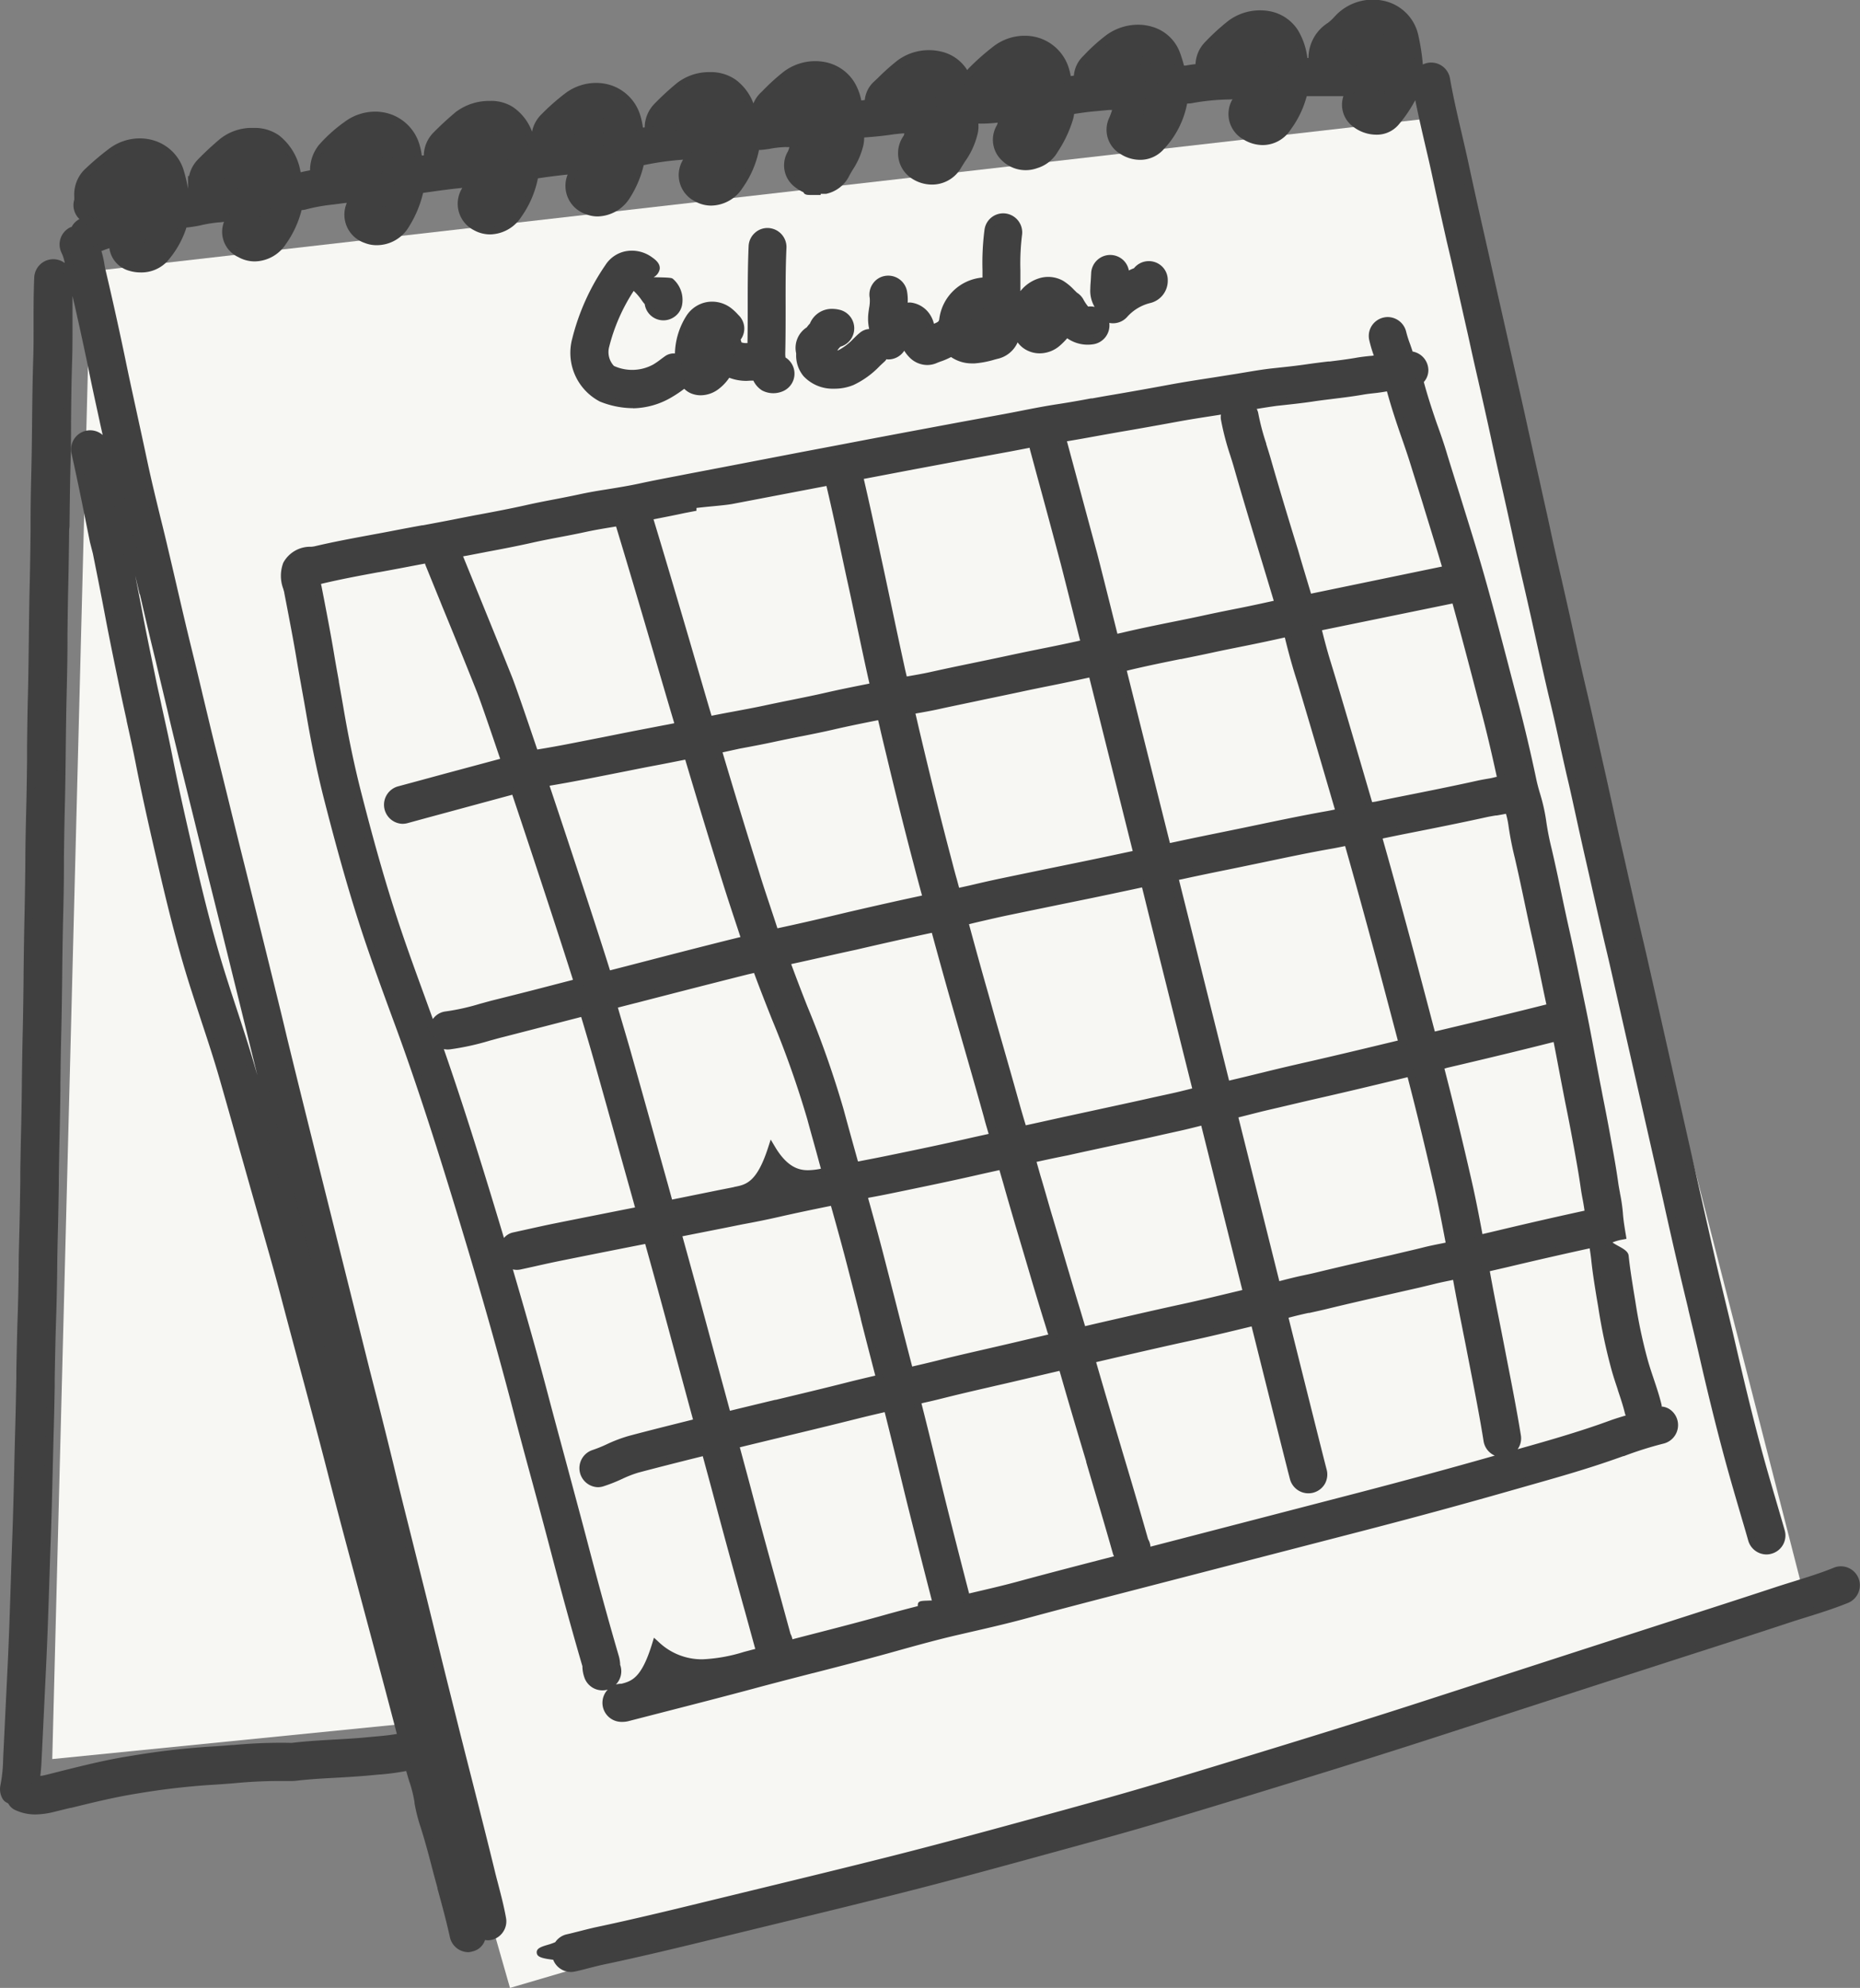
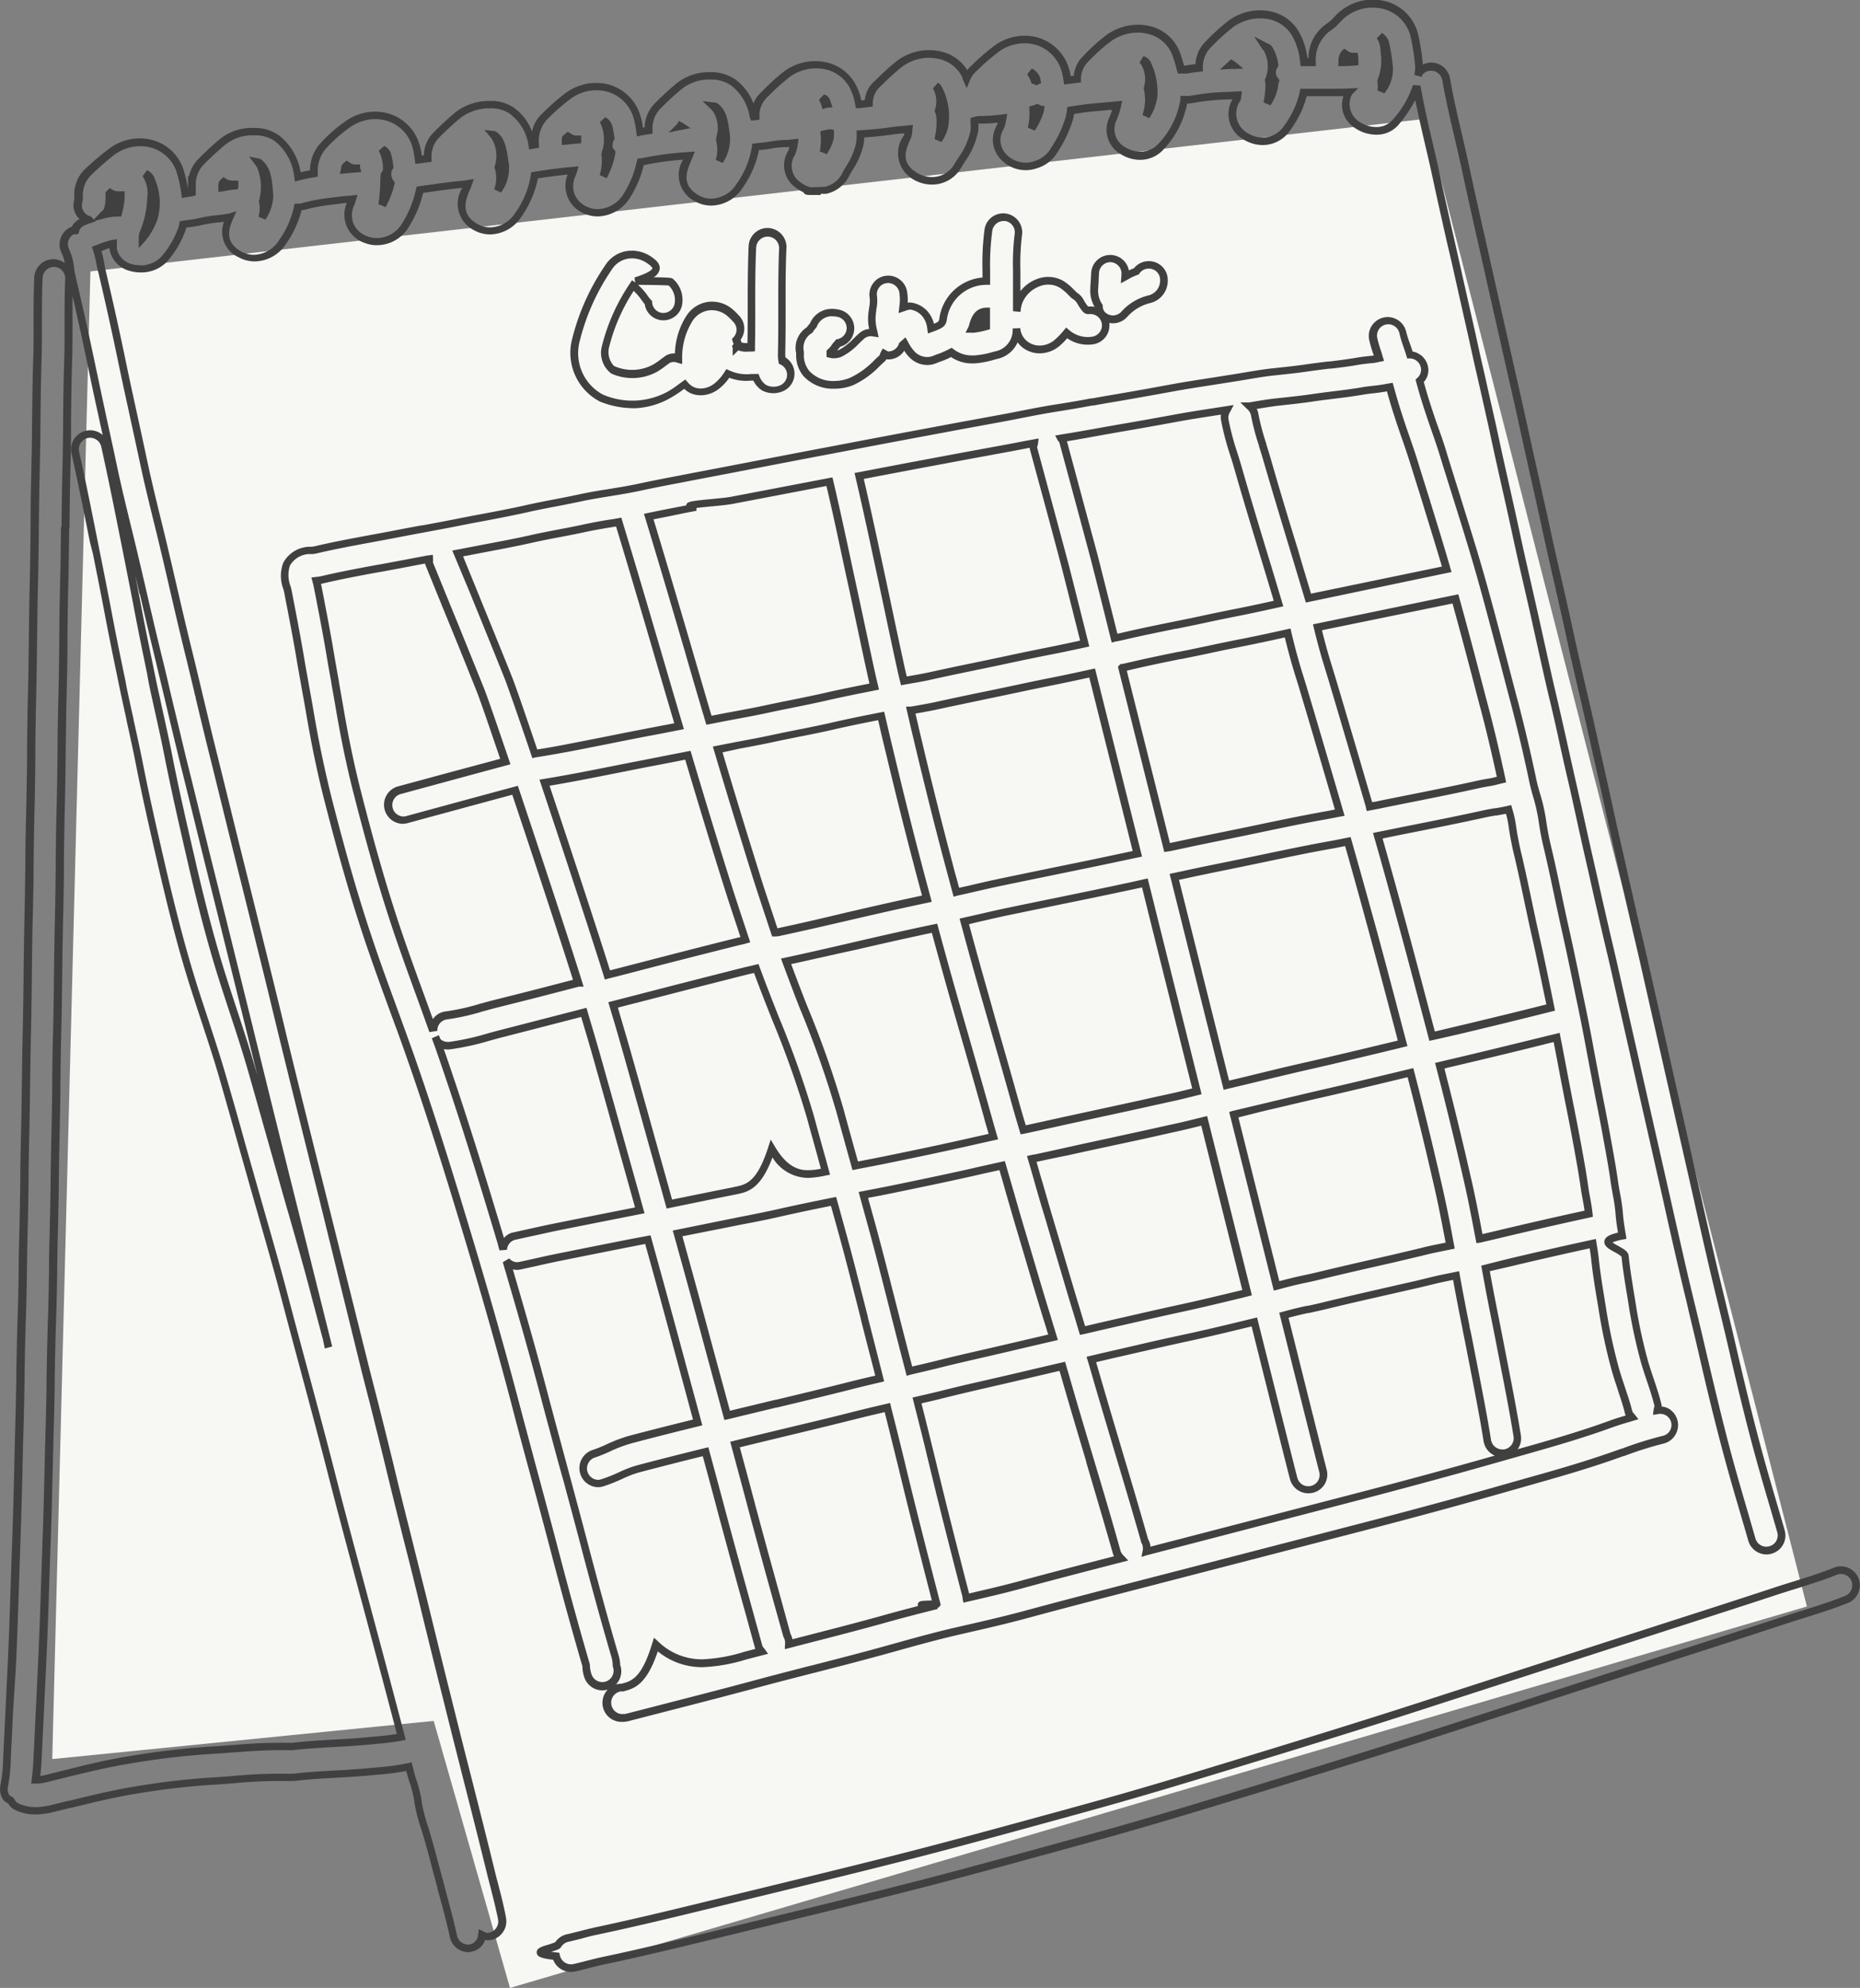
<svg xmlns="http://www.w3.org/2000/svg" width="48.762" height="52.114" viewBox="0 0 48.762 52.114">
  <rect x="0" y="0" width="48.762" height="52.114" fill="#808080" stroke="none" />
  <g transform="translate(-0.443 -0.985)">
    <path d="M2.813,8.1l-1,39,10-1,2,7,34-10-10-39Z" fill="#f7f7f3" fill-rule="evenodd" />
-     <path d="M49.073,42.7a.392.392,0,0,1-.216.213c-.374.151-.757.271-1.127.386-.158.049-.32.1-.478.152-.91.3-1.837.6-2.734.886l-.99.32c-1.374.443-2.77.9-4.124,1.335l-1.463.474c-1.665.539-3.316,1.046-5,1.561-1.181.36-2.438.742-3.687,1.085l-.578.159c-1.5.413-3.045.841-4.586,1.231-1.113.282-2.246.557-3.342.824l-1.306.318c-1.045.255-2.123.519-3.193.744-.125.026-.248.058-.379.091s-.248.065-.373.092a.409.409,0,0,1-.085.009.4.4,0,0,1-.387-.312c-.923-.1,0-.21.053-.3a.394.394,0,0,1,.249-.174c.113-.025.224-.054.342-.084.136-.035.275-.071.417-.1,1.061-.224,2.132-.486,3.168-.739l1.253-.305c1.115-.271,2.263-.55,3.388-.835,1.536-.389,3.079-.815,4.57-1.226l.578-.16c1.235-.34,2.489-.72,3.666-1.079,1.681-.514,3.328-1.019,4.989-1.557l1.368-.443c1.384-.449,2.813-.912,4.22-1.366l.991-.32c.9-.288,1.822-.586,2.73-.885.162-.054.328-.105.487-.155.355-.111.723-.225,1.068-.365a.4.4,0,0,1,.516.22A.391.391,0,0,1,49.073,42.7Zm-2.21-1.084a.378.378,0,0,1-.111.017.4.4,0,0,1-.381-.288q-.085-.3-.173-.6l-.015-.052c-.143-.486-.289-.987-.424-1.483-.264-.972-.495-1.953-.691-2.8-.089-.385-.183-.775-.274-1.153s-.179-.741-.265-1.113c-.137-.589-.273-1.188-.4-1.768l-1.233-5.438c-.081-.36-.164-.732-.251-1.1-.131-.551-.258-1.112-.381-1.654-.058-.26-.117-.521-.177-.781-.085-.375-.169-.756-.25-1.125l0-.017c-.074-.337-.15-.686-.228-1.027-.05-.22-.1-.441-.149-.662-.1-.448-.2-.912-.311-1.366s-.207-.909-.3-1.349l-.125-.566c-.064-.288-.131-.582-.2-.866l-.01-.041c-.1-.453-.21-.922-.31-1.385-.089-.412-.183-.831-.274-1.237-.1-.449-.2-.906-.3-1.357-.108-.5-.223-1.008-.335-1.5-.054-.233-.106-.461-.157-.691l-.1-.456q-.22-.975-.439-1.951l-.123-.544c-.124-.549-.252-1.117-.372-1.678-.059-.279-.126-.563-.19-.837-.117-.5-.233-1.005-.323-1.514a2.672,2.672,0,0,1-.542.933.65.65,0,0,1-.52.234.9.9,0,0,1-.547-.191.662.662,0,0,1-.173-.816s0,0,0,0c-.271.011-.537.009-.8.007-.128,0-.258,0-.388,0a2.388,2.388,0,0,1-.416.911l-.014.021a.772.772,0,0,1-.644.349.871.871,0,0,1-.458-.138.7.7,0,0,1-.218-.973.351.351,0,0,0,.017-.1c-.075,0-.152.011-.224.014a5.834,5.834,0,0,0-.954.092.836.836,0,0,1-.229.012s0,.006,0,.009a2.274,2.274,0,0,1-.6,1.219.724.724,0,0,1-.546.241.85.85,0,0,1-.45-.132.64.64,0,0,1-.269-.824l.016-.037a1.838,1.838,0,0,0,.1-.326l-.22.019-.368.034c-.215.018-.423.051-.633.082a1.573,1.573,0,0,1-.034.2,3.1,3.1,0,0,1-.4.838l-.027.045a.84.84,0,0,1-.46.338.81.81,0,0,1-.266.047.821.821,0,0,1-.553-.225.64.64,0,0,1-.109-.807.91.91,0,0,0,.06-.233,4.381,4.381,0,0,1-.6.041.525.525,0,0,0-.14.026,1.246,1.246,0,0,1,0,.273,1.951,1.951,0,0,1-.334.751c-.037.059-.069.109-.1.16a.778.778,0,0,1-.49.369.77.77,0,0,1-.186.022.866.866,0,0,1-.461-.135.688.688,0,0,1-.191-1,.675.675,0,0,0,.041-.217c-.164.017-.324.027-.5.053-.249.037-.509.058-.77.075a1.218,1.218,0,0,1-.019.273,1.929,1.929,0,0,1-.269.617c-.042.071-.081.136-.112.2a.778.778,0,0,1-.522.384c-.974.022-.149.033-.223.033a.849.849,0,0,1-.534-.208.616.616,0,0,1-.133-.8.945.945,0,0,0,.069-.269,1.912,1.912,0,0,1-.22.02,2.578,2.578,0,0,0-.482.056c-.1.017-.2.022-.3.035a2.478,2.478,0,0,1-.43,1.036.9.9,0,0,1-.735.414.762.762,0,0,1-.379-.1.7.7,0,0,1-.24-1.024c.006-.023.024-.061.037-.093a8.366,8.366,0,0,0-1.233.165l-.037,0a2.742,2.742,0,0,1-.384.922.922.922,0,0,1-.739.41.73.73,0,0,1-.282-.055.709.709,0,0,1-.416-.394.726.726,0,0,1,.031-.582.652.652,0,0,0,.027-.082c-.34.032-.681.073-1.016.13a2.47,2.47,0,0,1-.431,1.041.9.9,0,0,1-.735.414.772.772,0,0,1-.379-.1.7.7,0,0,1-.242-1.024c.024-.054.032-.081.045-.117-.038.006-.072.014-.114.018-.331.029-.67.078-1,.124l-.152.021a2.9,2.9,0,0,1-.422,1,.88.88,0,0,1-.71.363.744.744,0,0,1-.284-.054.715.715,0,0,1-.417-.394A.724.724,0,0,1,9.643,6.3a.75.75,0,0,0,.03-.092c-.1.011-.206.014-.308.028l-.221.028a4.785,4.785,0,0,0-.722.131.807.807,0,0,1-.165.016,2.531,2.531,0,0,1-.411.929.9.9,0,0,1-.735.414.778.778,0,0,1-.38-.1.675.675,0,0,1-.257-.981c-.006,0-.009,0-.015,0a2.223,2.223,0,0,1-.308.045,3.643,3.643,0,0,0-.493.082c-.131.028-.273.044-.412.064a.63.63,0,0,1-.027.11,2.394,2.394,0,0,1-.482.814.831.831,0,0,1-.608.244A.926.926,0,0,1,3.862,8a.617.617,0,0,1-.449-.488.911.911,0,0,1-.005-.136,1.922,1.922,0,0,0-.368.118l-.063.025a3.143,3.143,0,0,1,.093.371c.014.084.027.158.044.229.181.769.355,1.551.515,2.323.1.485.208.976.312,1.452.089.407.18.824.267,1.234.1.491.227.991.345,1.474.064.257.129.521.19.783.077.322.153.65.226.966l.005.023c.131.564.266,1.146.408,1.72.091.373.182.752.269,1.119l-.072.036h0l.077-.018c.11.462.224.94.341,1.409.125.5.25,1.007.371,1.5s.25,1.016.377,1.522c.269,1.076.54,2.17.8,3.228l.024.1q.171.685.338,1.372l.028.114c.135.551.274,1.118.413,1.675.192.774.388,1.56.579,2.322l1.117,4.473q.1.39.2.779c.146.581.3,1.181.44,1.772.135.563.278,1.134.416,1.687s.281,1.123.417,1.685c.212.881.436,1.775.652,2.64l.147.59c.133.533.271,1.075.4,1.6l.009.034c.19.749.386,1.523.573,2.285.031.131.066.263.1.393.076.292.152.582.209.877a.4.4,0,0,1-.314.466.4.4,0,0,1-.076.007.292.292,0,0,1-.13-.047.377.377,0,0,1-.28.345.409.409,0,0,1-.085.009.4.4,0,0,1-.387-.312c-.094-.43-.213-.864-.328-1.283-.055-.2-.112-.407-.166-.612-.087-.331-.189-.716-.312-1.089a4.579,4.579,0,0,1-.131-.549,3.378,3.378,0,0,0-.122-.5c-.049-.137-.081-.274-.116-.412a6.3,6.3,0,0,1-.752.108l-.239.022c-.311.03-.622.048-.924.065-.347.019-.7.039-1.048.08a1.7,1.7,0,0,1-.233,0H7.928a12.538,12.538,0,0,0-1.343.057c-.216.017-.434.034-.649.046-.646.036-1.3.13-1.916.227-.586.093-1.179.239-1.754.38l-.431.106a2.031,2.031,0,0,1-.46.064,1.134,1.134,0,0,1-.516-.119.383.383,0,0,1-.134-.153c-.04-.03-.092-.042-.12-.085a.4.4,0,0,1-.052-.3,4.117,4.117,0,0,0,.073-.713l.006-.141c.024-.467.046-.943.068-1.4l.042-.861C.779,43.924.8,43.149.828,42.4c.012-.37.025-.752.038-1.128.022-.6.037-1.21.051-1.8v-.04c.008-.349.017-.709.027-1.062.012-.414.02-.835.027-1.243.01-.515.019-1.045.037-1.568.016-.438.023-.881.029-1.309,0-.319.01-.65.019-.976.011-.433.018-.875.024-1.3.007-.4.013-.814.023-1.222.012-.455.018-.919.024-1.367s.012-.9.023-1.345c.011-.488.017-.983.023-1.464s.012-1.006.024-1.51c.012-.466.018-.941.023-1.4,0-.486.011-.983.024-1.478s.018-1.007.024-1.5.011-.985.024-1.475.018-.963.023-1.434.011-.964.023-1.445c.013-.511.019-1.031.025-1.536l.078-.017H1.364c.006-.48.011-.977.023-1.465.01-.418.015-.844.019-1.257.006-.535.012-1.084.029-1.626.011-.323.011-.655.01-.977,0-.391,0-.8.018-1.2a.4.4,0,1,1,.793.038c-.018.382-.017.775-.017,1.156,0,.332,0,.669-.011,1.008-.017.533-.023,1.077-.028,1.6-.005.42-.009.85-.02,1.273-.011.484-.017.977-.022,1.454l-.079.019h.078c-.006.506-.012,1.03-.025,1.546-.012.476-.017.96-.023,1.429s-.011.966-.023,1.45-.018.978-.023,1.457c-.006.5-.012,1.009-.025,1.516-.013.489-.018.983-.024,1.46s-.01.946-.022,1.418c-.012.5-.019,1.008-.024,1.5s-.012.985-.024,1.472c-.011.437-.017.881-.022,1.31-.007.469-.013.94-.025,1.4-.01.4-.016.816-.022,1.214v.02c-.007.423-.014.86-.025,1.291-.008.314-.013.633-.018.943v.024c-.007.432-.014.879-.03,1.325-.017.512-.027,1.034-.036,1.54-.008.424-.015.848-.027,1.266-.011.365-.02.738-.029,1.1-.014.591-.028,1.2-.05,1.807-.014.375-.027.757-.038,1.126-.025.762-.051,1.538-.088,2.3l-.041.86c-.022.46-.045.937-.068,1.405l-.007.137c-.007.173-.023.351-.046.531a1.1,1.1,0,0,0,.277-.034l.4-.1.031-.008c.592-.146,1.2-.3,1.82-.393a19.754,19.754,0,0,1,2-.236c.209-.012.424-.028.631-.045a13.48,13.48,0,0,1,1.428-.06l.043,0a.691.691,0,0,0,.112,0c.367-.043.736-.064,1.093-.084.3-.016.6-.033.893-.063l.234-.021a6.094,6.094,0,0,0,.632-.083c-.237-.911-.48-1.822-.716-2.7l-.393-1.47c-.235-.876-.478-1.783-.708-2.681-.233-.915-.482-1.839-.722-2.735-.172-.639-.35-1.3-.521-1.953s-.367-1.338-.553-1.989l-.179-.627c-.122-.428-.242-.855-.363-1.283l-.029-.1c-.153-.546-.308-1.095-.462-1.634-.16-.565-.347-1.133-.527-1.684-.074-.225-.15-.457-.224-.687C5.267,26.072,5,25.087,4.7,23.8l-.034-.146c-.2-.873-.41-1.776-.585-2.674-.073-.372-.157-.75-.238-1.115-.061-.275-.124-.559-.182-.84l-.035-.169c-.113-.547-.23-1.114-.338-1.679s-.225-1.159-.338-1.724L2.9,15.174c-.166-.832-.317-1.582-.483-2.328a.4.4,0,0,1,.3-.475.4.4,0,0,1,.474.3c.167.753.319,1.509.486,2.346l.055.274c.113.567.23,1.153.34,1.732.105.551.221,1.112.333,1.655l.037.18c.057.276.12.556.18.828.082.371.167.754.241,1.135.173.887.38,1.782.581,2.648l.033.146c.294,1.269.553,2.234.841,3.129.072.226.147.455.22.677.185.564.374,1.14.538,1.719.152.531.3,1.073.452,1.6l.011.038c.13.461.26.923.391,1.383.058.2.116.407.175.611l.005.018c.187.655.381,1.332.557,2,.133.508.27,1.018.4,1.523L8.18,32.749c-.2-.79-.4-1.607-.6-2.411-.139-.559-.278-1.126-.414-1.677l-.028-.115q-.168-.685-.337-1.37l-.025-.1c-.261-1.057-.531-2.15-.8-3.224-.127-.508-.254-1.026-.377-1.527s-.246-1-.371-1.495c-.118-.472-.232-.953-.343-1.418-.09-.374-.181-.756-.273-1.131-.141-.574-.277-1.157-.408-1.722L4.2,16.527c-.073-.316-.149-.642-.225-.963-.06-.257-.125-.518-.187-.771-.121-.493-.245-1-.352-1.505-.086-.407-.177-.822-.265-1.223-.105-.479-.214-.975-.315-1.465-.159-.764-.33-1.538-.51-2.3C2.32,8.2,2.3,8.112,2.288,8.023a1.607,1.607,0,0,0-.12-.449.392.392,0,0,1-.027-.3.4.4,0,0,1,.2-.233c.025-.013.052,0,.078-.007,0-.008,0-.017,0-.025a.4.4,0,0,1,.219-.21l.1-.04a.324.324,0,0,1,.033-.013h0a.4.4,0,0,1-.26-.5.71.71,0,0,0,.008-.107.826.826,0,0,1,.226-.623,7.044,7.044,0,0,1,.625-.55,1.224,1.224,0,0,1,1.11-.2,1.08,1.08,0,0,1,.706.753,3.788,3.788,0,0,1,.111.535c.062-.012.12-.016.184-.03V5.983A.966.966,0,0,1,5.7,5.244a7.689,7.689,0,0,1,.6-.55,1.245,1.245,0,0,1,.694-.257,1.075,1.075,0,0,1,.722.176,1.474,1.474,0,0,1,.541,1.006c.13-.034.273-.064.427-.09a.993.993,0,0,1,.211-.686,3.822,3.822,0,0,1,.65-.585,1.222,1.222,0,0,1,1.1-.2,1.1,1.1,0,0,1,.718.748,2.264,2.264,0,0,1,.068.361l.061-.008.176-.022a.8.8,0,0,1,.215-.605,7.933,7.933,0,0,1,.593-.547,1.317,1.317,0,0,1,1.374-.12,1.36,1.36,0,0,1,.558.921l.079-.012a.929.929,0,0,1,.226-.715,5.669,5.669,0,0,1,.632-.559,1.225,1.225,0,0,1,1.1-.2,1.1,1.1,0,0,1,.718.748,2.484,2.484,0,0,1,.074.387c.076-.016.152-.026.229-.039a.837.837,0,0,1,.213-.617,6.917,6.917,0,0,1,.6-.553,1.264,1.264,0,0,1,1.41-.088,1.392,1.392,0,0,1,.527.9l.039,0a.755.755,0,0,1,.216-.556l.043-.043a5.792,5.792,0,0,1,.564-.509,1.276,1.276,0,0,1,.981-.233,1.062,1.062,0,0,1,.717.479,1.505,1.505,0,0,1,.191.54c.088-.005.179-.021.268-.032a.682.682,0,0,1,.21-.491L23.54,3.1a5.709,5.709,0,0,1,.492-.44,1.28,1.28,0,0,1,1.047-.219.983.983,0,0,1,.676.523c.014.029.016.06.029.089a.659.659,0,0,1,.14-.216,6.168,6.168,0,0,1,.63-.555,1.221,1.221,0,0,1,1.093-.2,1.1,1.1,0,0,1,.722.747,1.78,1.78,0,0,1,.056.27c.085-.012.171-.022.259-.033a.732.732,0,0,1,.209-.514l.035-.036a4.732,4.732,0,0,1,.581-.523,1.29,1.29,0,0,1,1.1-.2,1,1,0,0,1,.666.616,3.681,3.681,0,0,1,.122.406c.017,0,.042,0,.056,0a.811.811,0,0,0,.084,0c.113-.024.224-.034.336-.048a.826.826,0,0,1,.217-.588,5.684,5.684,0,0,1,.608-.558,1.3,1.3,0,0,1,.983-.236,1.022,1.022,0,0,1,.7.455,1.83,1.83,0,0,1,.245.778c.07,0,.141,0,.211,0a1.047,1.047,0,0,1,.464-.933,1.186,1.186,0,0,0,.193-.177l.063-.066a1.251,1.251,0,0,1,1.2-.308,1.08,1.08,0,0,1,.769.825,5.5,5.5,0,0,1,.113.739,1.432,1.432,0,0,1-.015.265c.008-.018,0-.039.012-.055a.4.4,0,0,1,.715.16c.087.5.2,1.007.32,1.5.067.289.135.58.2.87.118.551.244,1.11.366,1.652l.127.562q.2.87.391,1.739l.306,1.352c.113.5.23,1.008.339,1.514.1.448.2.9.3,1.345.092.408.186.831.276,1.248.1.459.206.926.309,1.376.068.3.138.607.206.911.042.189.084.379.125.568.1.439.2.893.3,1.337s.211.916.311,1.363c.052.232.1.452.151.672.079.348.157.7.232,1.043.081.37.164.751.25,1.125.059.26.119.521.177.783.124.544.25,1.1.379,1.645.086.362.168.728.248,1.084L44.9,32.21c.13.579.265,1.177.4,1.764.085.369.176.744.263,1.106.093.383.187.774.277,1.16.194.837.423,1.81.683,2.769.132.488.277.983.417,1.461.065.223.129.44.191.657a.393.393,0,0,1-.033.3A.389.389,0,0,1,46.863,41.618ZM3.557,6.1a.4.4,0,0,1-.215-.063l-.031.031c0,.023,0,.07,0,.089a1.108,1.108,0,0,1-.044.326c-.018.059-.07.088-.109.13a1.43,1.43,0,0,1,.387-.05,1.881,1.881,0,0,0,.067-.411c0-.018,0-.036,0-.051Zm.862-.355a.3.3,0,0,0-.162-.208A.905.905,0,0,1,4.4,6.2a2.49,2.49,0,0,1-.2.9.34.34,0,0,0-.02.125,1.74,1.74,0,0,0,.294-.53A1.465,1.465,0,0,0,4.419,5.746Zm2.051.068a.378.378,0,0,1-.16-.059c-.012.012-.024.024-.035.037a.413.413,0,0,0-.007.109c.012,0,.021,0,.033-.005a2.639,2.639,0,0,1,.284-.042c0-.01,0-.024,0-.033A.826.826,0,0,1,6.47,5.814Zm.754-.574-.011,0a.606.606,0,0,1,.067.111,1.439,1.439,0,0,1,.065.865.493.493,0,0,1-.013.058.8.8,0,0,1-.014.421,1.057,1.057,0,0,0,.189-.581C7.474,5.641,7.436,5.405,7.224,5.24Zm2.561.154H9.731a.369.369,0,0,1-.19-.079A.343.343,0,0,0,9.5,5.35a.218.218,0,0,0-.02.079c.1-.012.2-.019.3-.027A.022.022,0,0,1,9.785,5.394Zm.856-.005c0-.009.014-.01.018-.019a2.358,2.358,0,0,0-.062-.326.3.3,0,0,0-.138-.154,1.077,1.077,0,0,1,.121.544.849.849,0,0,1-.061.317.155.155,0,0,1-.008.023c.031-.674,0,.425-.047.59a2.15,2.15,0,0,0,.227-.567A.4.4,0,0,1,10.641,5.389Zm3.03-.166c-.053-.382-.1-.576-.275-.7l-.016,0a.646.646,0,0,1,.067.1.976.976,0,0,1,.061.749.979.979,0,0,1-.014.609,1.029,1.029,0,0,0,.191-.664Zm1.911-.585h-.054a.376.376,0,0,1-.19-.078c-.022.018-.045.036-.065.056a.424.424,0,0,0,0,.061c.1-.01.209-.022.311-.031Zm.872-.035h0a2.307,2.307,0,0,0-.06-.314.3.3,0,0,0-.138-.154,1.073,1.073,0,0,1,.121.543A.85.85,0,0,1,16.316,5a.135.135,0,0,1-.008.024,1.414,1.414,0,0,1-.046.584,1.979,1.979,0,0,0,.215-.625c-.016-.028-.049-.042-.058-.074A.393.393,0,0,1,16.454,4.6Zm1.827-.311,0,.005.015,0S18.285,4.294,18.281,4.292Zm1.194.208c-.051-.389-.094-.586-.272-.718a.136.136,0,0,0-.05-.012.675.675,0,0,1,.057.062.873.873,0,0,1,.118.75.227.227,0,0,0,0,.118.956.956,0,0,1-.024.507,1.046,1.046,0,0,0,.181-.652Zm2.725.112a.748.748,0,0,0,0-.134v0a.2.2,0,0,0-.034,0s0,0,0,0a.416.416,0,0,1-.113.026,1.521,1.521,0,0,1-.025.475A1.261,1.261,0,0,0,22.2,4.612Zm-.108-1c-.022-.035-.065-.043-.1-.064a.687.687,0,0,1,.079.178.283.283,0,0,1,.058-.011A.48.48,0,0,0,22.092,3.608Zm2.951-.3a.166.166,0,0,0-.067-.072.8.8,0,0,1,.074.652.587.587,0,0,1,.043.191,1.869,1.869,0,0,1-.055.575A1.038,1.038,0,0,0,25.2,4.3,1.577,1.577,0,0,0,25.043,3.31Zm2.569-.246a.307.307,0,0,0-.171-.19.654.654,0,0,1,.123.219.28.28,0,0,1,.051.018l.006,0C27.618,3.1,27.616,3.077,27.612,3.064Zm.02.753a.554.554,0,0,1-.1.035,1.584,1.584,0,0,1-.042.507,1.99,1.99,0,0,0,.218-.478c0-.01,0-.02.007-.029A.373.373,0,0,1,27.632,3.817Zm2.905-1.131a.212.212,0,0,0-.145-.132.4.4,0,0,1,.039.043.831.831,0,0,1,.1.709,1.365,1.365,0,0,1-.041.724,1.29,1.29,0,0,0,.2-.526A1.734,1.734,0,0,0,30.537,2.686Zm2.192-.019-.035.032.079,0A.468.468,0,0,0,32.729,2.667Zm1.128.029a1.043,1.043,0,0,0-.146-.434c-.019-.029-.061-.039-.094-.056.017.026.04.039.055.071a.951.951,0,0,1,.035.816.533.533,0,0,1,.011.125,2.278,2.278,0,0,1-.054.476,1.087,1.087,0,0,0,.2-.494.452.452,0,0,1,.021-.094.338.338,0,0,1-.082-.267A.379.379,0,0,1,33.857,2.7Zm2.09-.229c-.022,0-.043,0-.064,0a.37.37,0,0,1-.19-.082c-.034.032-.052.076-.062.228.116,0,.222-.009.323-.016C35.953,2.557,35.953,2.522,35.947,2.467Zm.809-.33a.3.3,0,0,0-.143-.2.618.618,0,0,1,.106.289c0,.035.008.07.012.106a1.43,1.43,0,0,1-.078.768,1.156,1.156,0,0,1,.01.212c0,.023-.006.045-.01.066a.906.906,0,0,0,.2-.608A4.714,4.714,0,0,0,36.756,2.137Zm5.155,20.137ZM21.155,10.662a.4.4,0,0,1-.233.511.591.591,0,0,1-.206.039.507.507,0,0,1-.239-.06.563.563,0,0,1-.215-.273c-.041,0-.087,0-.126.007s-.089.006-.132.006a1.186,1.186,0,0,1-.481-.105,1.253,1.253,0,0,1-.288.329.684.684,0,0,1-.421.154.566.566,0,0,1-.219-.043.555.555,0,0,1-.2-.159l-.095.069a3.025,3.025,0,0,1-.291.2,1.958,1.958,0,0,1-.967.255h0a2.249,2.249,0,0,1-.832-.167,1.336,1.336,0,0,1-.665-1.536,5.846,5.846,0,0,1,.856-1.9.717.717,0,0,1,.469-.318.788.788,0,0,1,.606.139c.192.135.364.312-.375.541a4.562,4.562,0,0,1,.926.028.632.632,0,0,1,.2.59.391.391,0,0,1-.171.251.395.395,0,0,1-.613-.3.94.94,0,0,1-.092-.109,1.382,1.382,0,0,0-.317-.337,5.053,5.053,0,0,0-.716,1.593.594.594,0,0,0,.185.619,1.244,1.244,0,0,0,1.116-.043,2,2,0,0,0,.2-.139c.04-.03.078-.058.118-.086a.338.338,0,0,1,.3-.033,1.907,1.907,0,0,1,.286-1.049A.707.707,0,0,1,19,9.015a.719.719,0,0,1,.565.153,1.352,1.352,0,0,1,.142.134c.011.013.023.025.035.037a.39.39,0,0,1,.007.55c.011.045.042.082.037.13l-.033.045s0,0,0,.005l.033-.032a.366.366,0,0,0,.273.057l.08,0c.007-.346.009-.7.008-1.037,0-.525,0-1.062.024-1.6A.4.4,0,0,1,20.3,7.18a.386.386,0,0,1,.285-.1.4.4,0,0,1,.378.415c-.024.516-.023,1.044-.022,1.554,0,.4,0,.813-.01,1.223a.942.942,0,0,0,.015.171A.4.4,0,0,1,21.155,10.662Zm6-1.783a.885.885,0,0,1,.528-.494.7.7,0,0,1,.58.046,1.312,1.312,0,0,1,.264.219l.064.063a.2.2,0,0,1,.025.025.391.391,0,0,1,.141.139c.15.253.176.249.227.244a.4.4,0,0,1,.442.346.4.4,0,0,1-.346.442.841.841,0,0,1-.673-.2,2.028,2.028,0,0,1-.251.259.707.707,0,0,1-.455.171.614.614,0,0,1-.248-.05.589.589,0,0,1-.362-.5.663.663,0,0,1-.53.7l-.068.018a2.393,2.393,0,0,1-.5.092l-.068,0a.88.88,0,0,1-.537-.183,2.334,2.334,0,0,1-.264.121c-.055.019-.107.037-.153.057a.527.527,0,0,1-.219.047.558.558,0,0,1-.392-.169,1.132,1.132,0,0,1-.19-.274l-.009-.016-.051.044a.4.4,0,0,1-.376.271.215.215,0,0,1-.1-.041c-.021.038-.022.087-.056.117s-.086.079-.131.122a2.233,2.233,0,0,1-.66.48,1.192,1.192,0,0,1-.469.1h0a.947.947,0,0,1-.721-.294.743.743,0,0,1-.169-.5c0-.019,0-.04,0-.051a.549.549,0,0,1,.244-.588l.01-.007a.812.812,0,0,1,.093-.119.534.534,0,0,1,.665-.317.4.4,0,0,1,.3.476.4.4,0,0,1-.31.3.941.941,0,0,1-.068.078l-.008.01a.63.63,0,0,1-.129.154c0,.015,0,.029,0,.043v.008a.411.411,0,0,0,.254-.021,1.574,1.574,0,0,0,.426-.325c.05-.049.1-.094.148-.138a.367.367,0,0,1,.311-.077A1.532,1.532,0,0,1,23.3,9.32c0-.091.015-.176.026-.257a1,1,0,0,0,.015-.29.392.392,0,0,1,.063-.3.383.383,0,0,1,.254-.165.4.4,0,0,1,.463.317,1.361,1.361,0,0,1,0,.417.428.428,0,0,1,.2-.042.6.6,0,0,1,.433.291.733.733,0,0,1,.1.3c.261-.091.289-.12.314-.225A1.142,1.142,0,0,1,26.3,8.355V8.068a6.634,6.634,0,0,1,.052-1.055.4.4,0,0,1,.712-.175.392.392,0,0,1,.072.3,6.147,6.147,0,0,0-.043.931v.213c0,.115,0,.231,0,.347,0,.171,0,.345,0,.519A1.014,1.014,0,0,1,27.154,8.879Zm-.852.269c-.133.006-.279.054-.361.4a.262.262,0,0,1-.024.056.236.236,0,0,0,.03,0,1.89,1.89,0,0,0,.345-.068l.012,0C26.3,9.4,26.3,9.278,26.3,9.148Zm4.261-1.222a.4.4,0,0,1,.4.4.5.5,0,0,1-.4.5,1.287,1.287,0,0,0-.653.4.4.4,0,0,1-.561.021.318.318,0,0,1-.1-.232.736.736,0,0,1-.123-.461c.005-.085.01-.17.014-.254l.009-.168a.4.4,0,0,1,.692-.242.393.393,0,0,1,.1.286l0,.059a1.673,1.673,0,0,1,.293-.14A.4.4,0,0,1,30.563,7.926ZM11.194,28.675c-.146-.418-.3-.842-.45-1.252-.208-.57-.417-1.144-.614-1.724-.36-1.062-.694-2.214-1.084-3.736-.181-.7-.336-1.448-.476-2.273-.038-.223-.079-.45-.119-.67l0-.02c-.044-.244-.09-.5-.132-.747-.086-.513-.187-1.035-.284-1.539l-.039-.2c-.006-.032-.017-.072-.028-.115a.876.876,0,0,1-.011-.615.711.711,0,0,1,.653-.362.875.875,0,0,0,.112-.015c.5-.118,1.006-.211,1.5-.3.213-.039.418-.077.618-.116.233-.045.469-.089.7-.131l.018,0c.283-.053.575-.107.86-.163.2-.041.408-.08.606-.118.4-.076.821-.155,1.224-.245.254-.058.517-.109.75-.153.207-.039.417-.08.622-.124.273-.06.549-.1.816-.148s.528-.086.784-.141c.334-.073.672-.138,1-.2l.329-.064.931-.178,2.015-.388.875-.166.926-.177.934-.176,1.392-.26,1.154-.212.434-.083c.321-.063.643-.126.969-.176.3-.046.608-.1.905-.155l.027,0c.17-.031.346-.062.52-.091.492-.084,1-.174,1.506-.267.383-.071.771-.13,1.146-.188l.034,0,.455-.072c.1-.015.2-.032.3-.049.254-.043.5-.086.758-.114l.194-.021c.236-.025.478-.052.708-.086.187-.027.376-.051.559-.073.25-.031.506-.062.752-.106.129-.022.255-.035.377-.048.067-.007.125-.021.185-.033-.009-.028-.014-.053-.024-.081a3.431,3.431,0,0,1-.126-.422.4.4,0,1,1,.775-.168,3.016,3.016,0,0,0,.1.328c.028.082.058.167.084.255a.4.4,0,0,1,.389.394.38.38,0,0,1-.134.289c.1.377.219.748.353,1.135.1.279.195.561.283.846.1.326.205.659.306.981l.007.022c.217.69.441,1.4.643,2.116.228.8.44,1.613.646,2.4.079.3.159.611.24.914.173.656.336,1.347.485,2.052.027.128.062.255.1.389a4.65,4.65,0,0,1,.154.679,7.35,7.35,0,0,0,.152.775l.04.175c.075.329.146.663.214.986.065.305.132.62.2.929.114.506.221,1.021.323,1.52l.117.563c.08.384.153.774.223,1.152.034.179.066.354.1.527.037.2.076.394.114.591.068.343.137.7.2,1.044l.011.063c.07.383.143.779.2,1.177.013.089.03.18.048.277a4.325,4.325,0,0,1,.075.507c.013.192.045.384.079.586-.871.173.059.351.077.533.033.325.088.658.14.981l.037.225a13.545,13.545,0,0,0,.33,1.558c.043.151.093.3.147.461.074.222.151.449.208.687.011.048-.016.089-.022.135a.39.39,0,0,1,.27.045.4.4,0,0,1-.121.724,9.46,9.46,0,0,0-1.065.337l-.283.1c-.732.256-1.483.468-2.208.673L40,39.968c-1.178.337-2.415.674-3.783,1.029l-4.613,1.2-1.231.318-.024.006c-.981.254-2,.516-2.989.785-.534.146-1.082.271-1.612.393l-.187.043c-.561.129-1.132.287-1.684.441l-.139.039c-.667.185-1.346.36-2,.528-.521.134-1.046.269-1.56.408-.779.209-1.572.413-2.339.61l-.94.242a.515.515,0,0,1-.125.015l-.049,0a.4.4,0,0,1,0-.795h.016c.3-.077.594-.153.891-1.129a2.21,2.21,0,0,0,2.335.29l.44-.114a.435.435,0,0,1-.081-.124c-.086-.316-.173-.628-.259-.942l-.036-.128c-.239-.867-.485-1.759-.719-2.64-.123-.467-.25-.931-.376-1.4-.607.15-1.2.3-1.78.453a2.958,2.958,0,0,0-.445.172,4.152,4.152,0,0,1-.483.191.385.385,0,0,1-.116.018A.4.4,0,0,1,16,39.1a3.627,3.627,0,0,0,.389-.156,3.66,3.66,0,0,1,.568-.216c.582-.155,1.172-.3,1.776-.452-.061-.225-.122-.453-.182-.674l-.424-1.567c-.214-.795-.45-1.653-.7-2.55l-.443.087c-.6.118-1.219.241-1.827.364-.243.049-.49.1-.729.157l-.35.077a.393.393,0,0,1-.084.009.379.379,0,0,1-.277-.135c.348,1.181.685,2.357.982,3.484.164.622.335,1.254.5,1.864.184.685.373,1.383.554,2.072.3,1.134.556,2.076.816,2.964a.861.861,0,0,1,.032.2.248.248,0,0,1,0,.035.4.4,0,0,1-.217.505.389.389,0,0,1-.154.031.4.4,0,0,1-.366-.243.826.826,0,0,1-.057-.266.375.375,0,0,0,0-.042c-.261-.891-.522-1.839-.821-2.98-.18-.686-.368-1.384-.55-2.058-.168-.62-.339-1.253-.5-1.877-.341-1.295-.721-2.64-1.128-4C12.319,32.1,11.786,30.367,11.194,28.675Zm.9-11.928-.4-.983c-.017-.042,0-.084,0-.127l-.021,0c-.227.043-.461.086-.691.131-.208.04-.42.079-.624.116-.481.089-.979.181-1.459.3a1.589,1.589,0,0,1-.167.026c.014.051.027.1.037.156l.039.2c.1.516.2,1.039.288,1.558.041.246.086.5.13.738l0,.017c.04.223.081.454.12.682.136.8.288,1.524.463,2.208.384,1.5.713,2.635,1.067,3.678.191.564.4,1.136.6,1.689.105.289.21.583.315.875a.39.39,0,0,1,.339-.4,5.909,5.909,0,0,0,.917-.205c.121-.033.246-.068.371-.1.419-.106.845-.216,1.256-.322l.081-.021.832-.216h0c-.251-.811-1.016-3.144-1.653-5.044-.718.193-1.813.491-2.277.617l-.566.154a.427.427,0,0,1-.1.012.4.4,0,0,1-.1-.782l.5-.135.059-.016c1.1-.3,1.782-.484,2.232-.6-.313-.925-.564-1.655-.654-1.879C12.728,18.291,12.407,17.506,12.1,16.747ZM25.88,24.291c.272-.064.553-.13.833-.187.563-.118,1.136-.235,1.69-.349l.452-.093c.481-.1.94-.2,1.405-.3-.448-1.79-.858-3.432-1.185-4.738-.331.073-.664.144-.987.209-.307.062-.621.125-.928.192s-.62.13-.922.193c-.405.083-.819.17-1.225.26-.23.05-.464.09-.691.129h0c.048.2.094.412.143.612l.089.374c.252,1.055.487,1.992.718,2.866.078.3.162.6.244.91C25.635,24.344,25.759,24.319,25.88,24.291Zm-.161.849c.171.632.346,1.269.528,1.9l.2.715c.213.74.433,1.506.643,2.261.055.2.114.39.172.586l.134-.029c.294-.065.593-.129.886-.195.365-.081.737-.161,1.1-.239.436-.094.886-.192,1.328-.291l.457-.1c.215-.046.431-.1.648-.156q-.205-.822-.414-1.658c-.32-1.279-.641-2.565-.95-3.8-.475.1-.943.2-1.437.3l-.419.085c-.564.116-1.148.235-1.721.355-.271.056-.548.121-.815.183C25.949,25.09,25.832,25.114,25.719,25.14ZM31.037,23.2l.242-.051c.392-.085.789-.166,1.174-.245l.6-.123.4-.084c.576-.12,1.165-.243,1.75-.347.119-.021.236-.047.355-.069-.262-.9-.6-2.072-.965-3.278-.037-.124-.077-.25-.115-.373-.107-.348-.2-.7-.285-1.057-.367.083-.736.162-1.094.234-.288.056-.586.116-.876.179s-.57.12-.847.176c-.443.09-.887.18-1.316.283-.069.016-.137.03-.2.043h0C30.185,19.8,30.592,21.425,31.037,23.2Zm4.309-.068c-.575.1-1.159.224-1.724.342l-.409.085c-.194.04-.388.081-.582.12-.4.081-.8.162-1.184.247l-.218.046c.307,1.227.625,2.5.942,3.773l.034.133c.129.518.259,1.038.388,1.555l.023-.006c.292-.069.589-.14.876-.21.432-.1.866-.209,1.3-.306.786-.179,1.583-.372,2.355-.558l.073-.018-.047-.178c-.225-.854-.457-1.737-.692-2.6-.264-.975-.486-1.773-.695-2.506C35.636,23.077,35.492,23.108,35.346,23.134Zm-.383,6.553c-.428.1-.864.2-1.285.305-.288.069-.586.141-.881.21l-.012,0c.4,1.592.783,3.132,1.122,4.491.217-.059.434-.115.645-.161.148-.031.3-.062.442-.1.647-.157,1.3-.306,1.94-.45l.422-.1c.147-.034.3-.07.443-.106.216-.053.438-.1.659-.142-.1-.5-.188-1-.306-1.515-.251-1.1-.492-2.085-.736-3.02l-.078.019C36.558,29.314,35.757,29.507,34.963,29.687Zm-2.955.68c-.225.055-.451.115-.671.162l-.452.1c-.436.1-.879.194-1.308.287l-.026.006c-.358.077-.729.157-1.092.238-.3.065-.594.131-.884.193l-.02,0-.066.015c.142.487.282.977.424,1.452.129.433.262.879.392,1.319.114.391.236.788.353,1.172.055.179.109.366.164.549.215-.049.427-.1.641-.149l.557-.127c.452-.1.917-.21,1.377-.309.53-.114,1.066-.245,1.586-.37l.032-.008.118-.029C32.8,33.524,32.413,31.988,32.008,30.367ZM27.9,35.545c-.121-.4-.241-.79-.356-1.18-.129-.438-.261-.883-.39-1.314-.149-.5-.293-1-.44-1.509-.189.042-.376.082-.563.125-.7.162-1.392.305-2.155.463-.261.054-.528.106-.786.155l-.136.026c.139.5.28,1.005.411,1.51s.254.988.377,1.47l.01.04c.135.532.273,1.068.411,1.6.248-.058.5-.116.743-.177.423-.107.855-.2,1.272-.3.257-.059.51-.117.758-.176l.348-.082.645-.15C28,35.876,27.949,35.708,27.9,35.545Zm-4.064-4.194c.758-.156,1.442-.3,2.138-.459.172-.039.344-.076.517-.114-.053-.182-.108-.363-.159-.545-.213-.766-.435-1.536-.649-2.28l-.2-.69c-.186-.651-.366-1.3-.541-1.95-.7.146-1.4.306-2.08.464-.591.137-1.2.278-1.811.409.147.4.3.8.455,1.193a25.763,25.763,0,0,1,.956,2.711c.127.467.259.943.387,1.4,0,.017.009.035.014.052l.194-.038C23.314,31.456,23.578,31.405,23.835,31.351ZM22.684,25c.672-.156,1.364-.313,2.053-.458-.079-.294-.16-.593-.235-.879-.232-.877-.468-1.82-.722-2.885l-.09-.373c-.051-.213-.1-.433-.152-.65-.416.082-.839.166-1.251.261-.3.069-.6.129-.89.188-.215.043-.435.087-.648.133-.309.067-.621.126-.923.181l-.57.111c.305,1.023.639,2.127.988,3.238.118.377.245.759.367,1.129.049.146.1.291.144.436h0l.063-.011C21.447,25.29,22.075,25.144,22.684,25Zm-2.809.3-.015-.044c-.127-.383-.254-.767-.373-1.148-.358-1.139-.7-2.275-1.013-3.323-.292.058-.574.115-.893.175s-.65.127-.968.19c-.269.053-.547.109-.822.162-.429.082-.762.141-1.075.192.642,1.916,1.4,4.238,1.65,5.04l.536-.137c.956-.247,1.942-.5,2.914-.745l.121-.027a.456.456,0,0,0,.044-.014C19.945,25.514,19.91,25.406,19.875,25.3ZM16.664,14.671l-.108.019c-.257.042-.524.085-.778.14-.214.047-.43.088-.64.129-.226.043-.483.092-.725.146-.416.094-.839.175-1.247.251l-.04.008-.563.108-.119.023.387.95.012.028c.307.752.624,1.53.931,2.3.1.243.361,1.009.686,1.972l.015,0c.338-.053.7-.118,1.166-.207l.817-.161c.32-.064.65-.13.976-.192.291-.055.546-.107.813-.159-.04-.133-.081-.27-.118-.4-.156-.529-.314-1.068-.466-1.589C17.34,16.931,17,15.793,16.664,14.671Zm6.274,2.381c-.065-.309-.131-.619-.2-.928l-.069-.32c-.154-.719-.314-1.462-.485-2.191l-2.568.491c-.309.059-1.519.118-.929.178l-.322.062c-.3.058-.614.118-.919.183.334,1.1.661,2.208.976,3.284.152.52.309,1.058.465,1.587.044.15.092.311.139.469.215-.043.432-.086.642-.124.3-.058.612-.114.909-.179.218-.047.438-.091.651-.134.3-.06.593-.12.879-.186.415-.095.837-.178,1.248-.26-.026-.113-.054-.225-.078-.338-.109-.494-.215-1-.319-1.484Zm4.793-3.6-.191-.707c-.013-.049.013-.093.019-.141l-.195.035-.453.087-1.154.212-1.389.26-1.4.267c.169.724.328,1.459.48,2.17l.07.324c.066.308.131.617.2.926l.015.07c.1.5.215,1.015.326,1.522.026.121.055.24.084.361l.05-.009c.218-.037.442-.075.653-.122.411-.092.83-.178,1.234-.262.3-.062.612-.127.917-.193s.624-.13.928-.191c.319-.064.641-.133.961-.2-.3-1.2-.5-1.995-.541-2.14Q28.037,14.583,27.731,13.451Zm5.167-.207c-.033-.115-.07-.234-.106-.347a6.911,6.911,0,0,1-.241-.922.387.387,0,0,1,.057-.243l-.213.033c-.37.057-.751.115-1.124.184-.51.094-1.02.185-1.516.269-.171.029-.345.061-.514.091l-.023,0c-.3.053-.615.109-.927.158l-.032.005c.013.024.04.034.048.061l.242.9.559,2.074c.04.15.248.975.557,2.21.013,0,.026-.007.038-.009.062-.012.121-.024.177-.037.444-.106.9-.2,1.333-.286l.031.073h0l-.016-.077c.273-.055.555-.112.83-.172.3-.065.6-.125.891-.183.334-.067.675-.141,1.014-.217-.121-.406-.245-.816-.365-1.213C33.365,14.831,33.125,14.037,32.9,13.244Zm4.953.946.068-.045h0l-.075.024c-.1-.324-.206-.657-.308-.986-.083-.272-.179-.548-.272-.815-.139-.4-.273-.811-.385-1.232-.131.024-.26.046-.386.059s-.221.024-.324.042c-.266.047-.534.08-.793.111-.177.022-.36.044-.538.071-.248.037-.5.064-.74.09l-.192.021c-.231.025-.46.064-.7.106h0a.388.388,0,0,1,.13.208,6.228,6.228,0,0,0,.215.815c.039.123.077.244.112.366.225.786.464,1.577.7,2.343l.014.045c.124.412.252.835.377,1.254l3.628-.751C38.206,15.337,38.028,14.755,37.851,14.19Zm1.519,5.395c-.081-.3-.162-.614-.24-.913-.172-.656-.351-1.327-.535-1.99l-3.617.748c.077.32.162.642.259.954.039.129.08.262.12.393.365,1.222.716,2.423.981,3.333l.006.02.182-.036c.216-.045.435-.089.65-.132.723-.144,1.374-.274,2.02-.417.106-.023.211-.041.313-.058s.2-.048.294-.07C39.668,20.789,39.524,20.17,39.37,19.585Zm1.661,7.472c-.1-.5-.209-1.017-.322-1.516-.07-.31-.136-.623-.2-.927-.07-.332-.14-.663-.214-.987l-.038-.167a8.178,8.178,0,0,1-.168-.86A2.791,2.791,0,0,0,40,22.2c-.118.027-.236.047-.351.067-.1.016-.189.032-.279.052-.657.144-1.31.275-2.036.419-.213.042-.43.087-.639.13l-.127.025c.205.718.421,1.5.679,2.451.235.869.468,1.752.693,2.607l.052.2.612-.146c.92-.217,1.734-.417,2.5-.611Zm1.007,5.371c-.02-.1-.039-.208-.054-.315-.054-.383-.125-.77-.193-1.144l-.012-.064c-.062-.344-.131-.694-.2-1.033-.038-.2-.077-.4-.115-.594l-.1-.526c-.036-.194-.074-.385-.111-.576-.759.191-1.563.388-2.474.6l-.594.143c.244.939.486,1.927.737,3.028.118.515.21,1.009.3,1.505l.476-.112.059-.014c.763-.181,1.548-.362,2.33-.531C42.082,32.681,42.062,32.559,42.038,32.428ZM30.451,41.381a.381.381,0,0,1,.045.283l.912-.236,4.614-1.2c1.36-.354,2.592-.69,3.764-1.025l.479-.136c.717-.2,1.455-.412,2.162-.659l.255-.091.023-.008c.168-.06.347-.111.524-.164A.38.38,0,0,1,43.138,38c-.049-.2-.117-.4-.188-.617-.055-.164-.111-.33-.159-.5a14.518,14.518,0,0,1-.35-1.647l-.034-.21c-.056-.346-.113-.692-.148-1.041-.014-.131-.036-.263-.058-.4-.754.164-1.514.339-2.25.513l-.565.133c.081.457.171.917.26,1.362.045.226.09.457.134.683l.085.439c.123.627.248,1.27.351,1.908a.4.4,0,0,1-.329.455.341.341,0,0,1-.063,0,.4.4,0,0,1-.392-.334c-.1-.629-.225-1.266-.345-1.882L39,36.43c-.042-.219-.087-.443-.13-.66l0-.018c-.088-.441-.175-.888-.254-1.332-.2.043-.406.081-.619.134-.152.037-.308.076-.463.111l-.423.1c-.63.143-1.282.29-1.927.447-.155.038-.311.071-.461.1-.22.047-.421.1-.621.153.564,2.256.968,3.867,1.025,4.078a.4.4,0,0,1-.04.3.394.394,0,0,1-.241.185.395.395,0,0,1-.486-.281c-.059-.219-.459-1.815-1.032-4.107l-.157.038c-.523.127-1.065.258-1.6.374-.456.1-.92.2-1.368.307l-.559.128c-.2.044-.391.092-.588.137.024.078.048.156.07.235.208.727.429,1.465.642,2.178l.006.021C30,39.82,30.23,40.6,30.451,41.381Zm-4.687,1.455c0,.015,0,.027.008.041.462-.107.932-.215,1.384-.337.887-.241,1.784-.473,2.663-.7a.418.418,0,0,1-.107-.159c-.228-.805-.47-1.614-.7-2.4l0-.016c-.214-.718-.436-1.459-.646-2.192-.026-.092-.054-.182-.081-.273-.23.054-.465.107-.691.161l-.348.082c-.25.059-.5.118-.751.174-.425.1-.853.195-1.27.3-.246.061-.493.118-.74.176.125.492.249.987.365,1.467l.006.023c.091.378.186.767.281,1.15C25.34,41.19,25.558,42.039,25.764,42.836Zm-5.68-2.6c.233.877.478,1.767.716,2.628l.274.994a.4.4,0,0,1,.05.23l.418-.109c.652-.168,1.327-.341,1.988-.524l.139-.039c.435-.121.884-.238,1.333-.349-.9-.011,0-.024-.006-.033-.206-.8-.425-1.651-.638-2.505-.1-.385-.191-.776-.283-1.155l-.005-.022c-.117-.482-.241-.977-.366-1.47-.273.065-.547.128-.821.2-.638.161-1.284.316-1.909.466l-.065.016L20,38.782l-.291.072C19.837,39.316,19.962,39.776,20.084,40.238Zm-1.19-4.411q.212.784.424,1.566l.007.025.18.668.31-.076.974-.235c.623-.15,1.267-.305,1.9-.464.275-.069.548-.133.821-.2-.137-.527-.273-1.057-.405-1.574s-.259-1.018-.389-1.519c-.135-.519-.28-1.036-.423-1.553-.476.1-.963.2-1.445.306-.327.075-.658.141-.978.2l-.422.085-1.243.252C18.45,34.2,18.682,35.042,18.894,35.827Zm-1.36-4.92.332,1.186.126.454,1.3-.264.4-.079.028-.006c.316-.062.64-.126.954-1.1a1.1,1.1,0,0,0,1.414.6c-.128-.462-.26-.935-.386-1.4a25.345,25.345,0,0,0-.928-2.624c-.168-.423-.34-.86-.5-1.3l-.156.037-.1.023c-.964.242-1.944.494-2.891.739l-.056.013-.545.141.032.109c.111.375.222.749.327,1.119C17.1,29.337,17.319,30.135,17.534,30.907Zm-3.9,2.829a.378.378,0,0,1,.28-.343l.323-.071c.258-.057.513-.114.767-.166.616-.124,1.243-.248,1.849-.368l.364-.072c-.038-.136-.073-.265-.113-.408l-.322-1.15c-.218-.783-.444-1.593-.669-2.389-.1-.363-.212-.732-.318-1.09l-.046-.155-.787.2-.08.02c-.422.109-.844.219-1.26.325-.117.029-.237.063-.354.095a6.678,6.678,0,0,1-1.04.229.394.394,0,0,1-.292-.085c-.044-.035-.053-.093-.079-.143.029.082.059.163.088.244.6,1.709,1.134,3.457,1.624,5.092C13.59,33.583,13.608,33.657,13.632,33.736Z" fill="#404040" fill-rule="evenodd" />
    <path d="M15.41,52.682a.5.5,0,0,1-.464-.32c-.328-.04-.423-.083-.432-.185-.01-.12.127-.16.318-.216A1.45,1.45,0,0,0,15,51.9a.493.493,0,0,1,.3-.205c.095-.021.188-.045.287-.07l.064-.016c.133-.034.27-.069.41-.1,1.045-.221,2.1-.479,3.125-.729l1.3-.316c1.11-.27,2.259-.549,3.381-.833,1.506-.382,3.02-.8,4.485-1.2l.661-.183c1.217-.335,2.427-.7,3.664-1.078,1.778-.544,3.381-1.036,4.987-1.556l1.368-.443c1.709-.554,3.01-.976,4.22-1.366l.991-.32c.972-.312,1.848-.595,2.729-.885.127-.042.257-.083.383-.122l.138-.043c.342-.107.7-.218,1.027-.352a.49.49,0,0,1,.185-.036.5.5,0,0,1,.461.312.5.5,0,0,1-.274.647c-.389.157-.785.28-1.135.389-.191.059-.342.107-.476.152-.881.291-1.76.573-2.735.886l-.99.32c-1.213.391-2.443.79-3.646,1.18l-1.941.629c-1.674.542-3.322,1.048-5,1.562-1.07.326-2.4.732-3.69,1.086l-.691.19c-1.461.4-2.972.82-4.475,1.2-1.026.26-2.072.515-3.084.761l-1.643.4c-1.019.249-2.073.506-3.118.726-.106.022-.211.049-.322.077l-.053.013c-.13.034-.25.066-.376.093A.507.507,0,0,1,15.41,52.682Zm-.52-.53.145.018.071.008.015.07a.3.3,0,0,0,.289.233.31.31,0,0,0,.064-.007c.122-.026.24-.057.366-.09l.057-.014c.113-.029.22-.056.33-.079,1.042-.219,2.094-.476,3.111-.724l1.643-.4c1.011-.246,2.057-.5,3.082-.761,1.5-.38,3.011-.8,4.471-1.2l.691-.19c1.286-.353,2.616-.759,3.684-1.084,1.68-.513,3.327-1.019,5-1.56l1.941-.629c1.2-.39,2.433-.789,3.646-1.18l.99-.32c.975-.313,1.853-.6,2.733-.886.136-.045.288-.093.48-.153.346-.108.739-.23,1.119-.383a.3.3,0,0,0,.164-.386.3.3,0,0,0-.276-.187.291.291,0,0,0-.11.021c-.338.137-.7.249-1.043.357l-.138.043c-.125.039-.254.08-.38.121-.882.291-1.759.573-2.731.885l-.991.32c-1.21.39-2.511.812-4.22,1.366l-1.368.443c-1.608.521-3.211,1.013-4.991,1.557-1.238.378-2.45.744-3.669,1.08l-.661.183c-1.465.4-2.98.822-4.489,1.2-1.123.285-2.272.564-3.383.834l-1.3.316c-1.024.25-2.083.509-3.132.73-.136.028-.271.062-.4.1l-.064.016c-.1.026-.2.05-.293.071a.294.294,0,0,0-.186.13C15.124,52.081,15.047,52.106,14.89,52.152Zm-2.167.011a.5.5,0,0,1-.485-.391c-.094-.429-.212-.861-.327-1.278l0-.018c-.054-.195-.109-.4-.161-.6-.078-.3-.184-.7-.31-1.083a4.462,4.462,0,0,1-.13-.537l0-.024a3.308,3.308,0,0,0-.118-.49c-.04-.111-.068-.221-.1-.329a6.457,6.457,0,0,1-.67.091H10.4l-.222.021c-.326.031-.66.05-.929.065-.326.018-.7.038-1.042.079a1.38,1.38,0,0,1-.143.007l-.1,0H7.925a12.406,12.406,0,0,0-1.333.057c-.2.016-.428.034-.651.046a19.163,19.163,0,0,0-1.906.226c-.575.091-1.16.235-1.726.374l-.019,0-.431.106a2.1,2.1,0,0,1-.484.067,1.231,1.231,0,0,1-.561-.129.392.392,0,0,1-.155-.159L.652,48.26l-.02-.011a.276.276,0,0,1-.111-.091.5.5,0,0,1-.066-.375,3.908,3.908,0,0,0,.07-.673l.007-.163c.018-.356.035-.717.052-1.072l.058-1.192c.038-.775.063-1.578.086-2.286.012-.37.025-.752.038-1.128.022-.592.036-1.187.051-1.8v-.04c.008-.349.017-.709.027-1.062.012-.421.02-.846.027-1.242l0-.192c.009-.452.018-.919.033-1.378.016-.436.023-.885.029-1.307v-.042c0-.306.01-.623.018-.935.011-.441.018-.886.024-1.3l0-.275c.005-.311.011-.632.018-.948.012-.439.018-.887.023-1.32v-.045c.006-.446.012-.9.023-1.346.011-.471.017-.951.022-1.415v-.094c.006-.48.012-.976.023-1.465s.018-.975.023-1.4c0-.449.011-.971.024-1.48.011-.436.017-.878.022-1.306l0-.367c.005-.427.01-.868.022-1.3.012-.494.018-1,.023-1.432s.011-.945.023-1.446c.012-.483.018-.975.024-1.453h0l0-.31c0-.412.01-.839.02-1.256s.015-.852.019-1.256v-.023c.006-.526.012-1.07.029-1.606.011-.322.011-.658.01-.974,0-.393,0-.8.018-1.2a.5.5,0,0,1,.8-.373,1.016,1.016,0,0,0-.081-.26.5.5,0,0,1,.212-.67.161.161,0,0,1,.048-.016.493.493,0,0,1,.206-.207.5.5,0,0,1-.136-.508c0-.007,0-.027,0-.084a.921.921,0,0,1,.256-.692A7.1,7.1,0,0,1,3.3,4.886a1.339,1.339,0,0,1,.808-.273,1.257,1.257,0,0,1,.393.062,1.176,1.176,0,0,1,.771.82,3.776,3.776,0,0,1,.1.441c0-.036,0-.078,0-.122V5.6H5.4a.88.88,0,0,1,.222-.424,7.705,7.705,0,0,1,.6-.557,1.348,1.348,0,0,1,.751-.28c.039,0,.079,0,.119,0a1.1,1.1,0,0,1,.672.2,1.539,1.539,0,0,1,.56.962c.078-.018.161-.035.247-.051a1.06,1.06,0,0,1,.234-.666,3.944,3.944,0,0,1,.667-.6,1.34,1.34,0,0,1,.807-.272,1.244,1.244,0,0,1,.381.059,1.2,1.2,0,0,1,.783.814,1.767,1.767,0,0,1,.058.279l.053-.006a.868.868,0,0,1,.242-.586,8.006,8.006,0,0,1,.6-.554,1.455,1.455,0,0,1,.895-.287,1.059,1.059,0,0,1,.6.161,1.338,1.338,0,0,1,.5.646.874.874,0,0,1,.23-.439,5.767,5.767,0,0,1,.643-.569,1.34,1.34,0,0,1,.807-.271,1.253,1.253,0,0,1,.381.058,1.194,1.194,0,0,1,.783.814,1.919,1.919,0,0,1,.063.3l.046-.007a.9.9,0,0,1,.239-.6,7,7,0,0,1,.607-.561,1.368,1.368,0,0,1,.862-.287,1.13,1.13,0,0,1,.672.195,1.367,1.367,0,0,1,.471.626.791.791,0,0,1,.181-.272l.065-.064a5.635,5.635,0,0,1,.552-.5,1.376,1.376,0,0,1,.823-.273,1.318,1.318,0,0,1,.236.021,1.162,1.162,0,0,1,.784.524,1.482,1.482,0,0,1,.187.486l.091-.012h0a.75.75,0,0,1,.234-.475l.107-.1a5.783,5.783,0,0,1,.5-.448A1.365,1.365,0,0,1,24.8,2.3a1.328,1.328,0,0,1,.306.035,1.087,1.087,0,0,1,.694.488.715.715,0,0,1,.057-.065,6.267,6.267,0,0,1,.641-.564,1.338,1.338,0,0,1,.807-.272,1.246,1.246,0,0,1,.377.057,1.2,1.2,0,0,1,.787.812,1.389,1.389,0,0,1,.044.188l.082-.01a.8.8,0,0,1,.231-.5l.043-.044a4.747,4.747,0,0,1,.585-.525,1.416,1.416,0,0,1,.824-.267,1.269,1.269,0,0,1,.367.053,1.1,1.1,0,0,1,.731.677,3.4,3.4,0,0,1,.106.341h.048c.087-.018.172-.028.255-.038a.878.878,0,0,1,.241-.568,5.784,5.784,0,0,1,.619-.567,1.389,1.389,0,0,1,.834-.275,1.333,1.333,0,0,1,.227.019,1.122,1.122,0,0,1,.763.5,1.842,1.842,0,0,1,.248.73h.029a1.094,1.094,0,0,1,.506-.918,1.134,1.134,0,0,0,.172-.159l.065-.068a1.347,1.347,0,0,1,.946-.384,1.305,1.305,0,0,1,.355.048,1.178,1.178,0,0,1,.839.9,5.563,5.563,0,0,1,.115.752v0a.5.5,0,0,1,.711.36c.088.506.211,1.03.319,1.492l.017.074c.061.261.123.532.18.8.115.535.237,1.08.356,1.607l.137.606.22.98.494,2.186c.107.471.218.959.322,1.44.1.446.2.909.3,1.344.1.463.195.872.276,1.249.1.475.214.962.309,1.375.068.3.138.607.206.911.042.189.084.379.125.569l.012.055c.093.421.189.856.29,1.281.111.469.219.95.311,1.364l.037.165c.039.173.076.34.114.507.077.34.154.688.232,1.044l.02.092c.074.339.151.69.23,1.032l.046.2c.044.194.088.388.131.583l.052.226c.106.467.216.949.327,1.417.082.345.161.7.237,1.034l.012.051L45,32.188c.128.568.265,1.175.4,1.763.071.31.147.625.221.93l.042.175c.114.468.2.826.277,1.161.193.832.421,1.8.682,2.766.131.486.276.979.416,1.456l.054.185c.047.16.093.318.138.476a.495.495,0,0,1-.339.615.474.474,0,0,1-.138.021.5.5,0,0,1-.477-.36q-.085-.3-.173-.595l-.015-.052c-.131-.447-.284-.967-.424-1.484-.264-.973-.5-1.956-.692-2.8-.086-.374-.178-.753-.266-1.12L44.7,35.29c-.078-.324-.176-.728-.265-1.114-.124-.535-.256-1.114-.4-1.769l-1.26-5.558c-.072-.32-.146-.651-.224-.975-.125-.525-.246-1.061-.364-1.578l-.017-.077c-.058-.26-.117-.521-.177-.781-.085-.375-.171-.763-.25-1.126l-.036-.163c-.063-.289-.129-.588-.2-.88q-.041-.182-.082-.364l-.067-.3c-.1-.462-.2-.915-.311-1.365-.089-.377-.174-.758-.256-1.127l-.175-.79c-.044-.2-.09-.4-.135-.6l-.089-.389c-.1-.427-.2-.868-.292-1.3-.087-.4-.178-.811-.267-1.206l-.007-.03c-.092-.408-.2-.889-.3-1.358-.111-.512-.231-1.042-.335-1.5-.059-.254-.11-.48-.157-.692l-.1-.456q-.221-.975-.439-1.951L38.368,7.3c-.135-.6-.256-1.137-.372-1.679-.054-.254-.114-.512-.173-.762l-.017-.073c-.093-.4-.182-.785-.26-1.177a3.54,3.54,0,0,1-.43.636.749.749,0,0,1-.6.271A1,1,0,0,1,35.91,4.3a.71.71,0,0,1-.248-.794c-.105,0-.219,0-.349,0l-.422,0H34.7a2.569,2.569,0,0,1-.415.868l-.014.02a.871.871,0,0,1-.727.394.971.971,0,0,1-.511-.153.761.761,0,0,1-.279-1.047l-.089.005a5.807,5.807,0,0,0-.938.09.761.761,0,0,1-.162.017A2.4,2.4,0,0,1,30.949,4.9a.822.822,0,0,1-.621.275.949.949,0,0,1-.5-.147.735.735,0,0,1-.309-.947l.017-.039a1.794,1.794,0,0,0,.062-.174l-.042,0-.038,0-.367.034c-.186.016-.37.043-.549.07h0a1.151,1.151,0,0,1-.026.134,3.2,3.2,0,0,1-.407.864l-.027.044a.929.929,0,0,1-.508.379.887.887,0,0,1-.923-.2.741.741,0,0,1-.134-.923A.513.513,0,0,0,26.6,4.2a3.705,3.705,0,0,1-.474.026h-.007l-.027,0a.933.933,0,0,1-.008.213,2.054,2.054,0,0,1-.348.788l-.021.034c-.027.044-.052.083-.076.123a.877.877,0,0,1-.553.415.867.867,0,0,1-.21.025.966.966,0,0,1-.514-.15.789.789,0,0,1-.228-1.131.237.237,0,0,0,.018-.062l-.029,0c-.11.01-.223.02-.339.038-.232.034-.471.055-.685.07a1.1,1.1,0,0,1-.021.2,2.011,2.011,0,0,1-.281.648l-.008.013c-.037.063-.073.123-.1.179a.88.88,0,0,1-.585.437l-.012,0h-.013l-.121,0v.03h-.1l-.051,0-.133,0c-.065,0-.145-.006-.166-.07a1.13,1.13,0,0,1-.244-.152.712.712,0,0,1-.164-.921.618.618,0,0,0,.038-.112.888.888,0,0,1-.09,0h-.03a2.575,2.575,0,0,0-.428.052l-.015,0c-.062.011-.127.017-.19.023l-.044,0a2.606,2.606,0,0,1-.434,1,.994.994,0,0,1-.818.459.863.863,0,0,1-.429-.114.768.768,0,0,1-.309-1.09,7.487,7.487,0,0,0-1.033.144,2.774,2.774,0,0,1-.383.89,1.022,1.022,0,0,1-.822.454.83.83,0,0,1-.32-.063.782.782,0,0,1-.468-1.035c-.284.029-.541.063-.78.1a2.631,2.631,0,0,1-.436,1.01.994.994,0,0,1-.818.459.872.872,0,0,1-.428-.113.777.777,0,0,1-.3-1.106c-.287.027-.581.068-.866.108l-.162.023a2.947,2.947,0,0,1-.421.964.982.982,0,0,1-.793.407.845.845,0,0,1-.322-.061.781.781,0,0,1-.464-1.047c-.051,0-.1.008-.148.015l-.119.015-.1.013a4.691,4.691,0,0,0-.708.128.478.478,0,0,1-.11.016,2.664,2.664,0,0,1-.41.888.994.994,0,0,1-.818.458.879.879,0,0,1-.429-.112A.729.729,0,0,1,6.316,6.8a1.6,1.6,0,0,1-.16.017,3.528,3.528,0,0,0-.477.08c-.1.022-.211.037-.316.051l-.033,0a.487.487,0,0,1-.017.056,2.487,2.487,0,0,1-.5.848.932.932,0,0,1-.68.275,1.029,1.029,0,0,1-.3-.043.716.716,0,0,1-.519-.568q0-.013,0-.025c-.061.018-.13.043-.212.076a2.818,2.818,0,0,1,.07.295c.015.093.027.159.043.223.187.793.36,1.575.516,2.326.09.437.187.882.281,1.312l.03.139c.092.419.181.829.267,1.235.1.466.215.942.327,1.4l.017.07c.059.235.127.512.19.784.077.323.154.654.226.966l.013.057c.128.552.261,1.123.4,1.685.082.334.166.684.251,1.041h0l.023.1c.1.411.22.923.341,1.408s.25,1.007.371,1.5l.051.208c.107.434.216.878.326,1.314.238.952.5,2.008.8,3.228l.024.1q.154.617.3,1.237l.061.249c.126.516.27,1.1.413,1.675.192.774.388,1.56.579,2.322l1.117,4.473q.1.39.2.779l.017.066c.141.559.286,1.138.424,1.707.124.519.256,1.047.384,1.557l.053.212c.131.525.267,1.069.4,1.6.2.811.4,1.635.6,2.432l.2.8c.106.425.215.856.323,1.279l.09.353c.206.812.391,1.543.573,2.287.027.116.058.234.088.347l.017.066c.073.281.149.571.2.861a.494.494,0,0,1-.077.373.488.488,0,0,1-.317.21.376.376,0,0,1-.155,0,.447.447,0,0,1-.328.3A.508.508,0,0,1,12.723,52.163Zm-1.489-4.978.038.151c.03.119.058.232.1.345a3.448,3.448,0,0,1,.126.519l0,.023a4.308,4.308,0,0,0,.123.514c.128.388.235.8.314,1.095.052.2.107.4.161.593l0,.018c.115.42.234.854.329,1.288a.3.3,0,0,0,.289.233.31.31,0,0,0,.064-.007.286.286,0,0,0,.2-.26l.018-.139.126.063.024.012a.157.157,0,0,0,.062.024.3.3,0,0,0,.057-.005.3.3,0,0,0,.235-.349c-.055-.284-.13-.571-.2-.849l-.017-.066c-.03-.115-.061-.234-.089-.351-.182-.742-.367-1.473-.573-2.283l-.009-.033-.081-.321c-.107-.424-.217-.855-.323-1.28l-.2-.8c-.2-.8-.405-1.623-.6-2.434-.129-.533-.265-1.076-.4-1.6l-.053-.212c-.127-.511-.259-1.039-.384-1.558-.137-.568-.283-1.146-.423-1.705l-.017-.066q-.1-.388-.2-.779L8.831,32.492c-.191-.762-.387-1.548-.579-2.322-.143-.575-.287-1.159-.413-1.675l-.061-.249q-.151-.618-.3-1.237l-.024-.1c-.3-1.22-.563-2.276-.8-3.227-.109-.436-.219-.88-.326-1.314l-.051-.208c-.121-.492-.246-1-.371-1.5s-.243-1-.341-1.41l.009,0-.006-.018-.008,0-.016-.066,0-.01h0c-.085-.357-.169-.707-.251-1.041-.139-.563-.272-1.134-.4-1.687l-.013-.058c-.072-.31-.148-.641-.226-.964-.063-.271-.131-.548-.19-.782l-.017-.07c-.113-.461-.229-.938-.329-1.407-.086-.4-.175-.814-.267-1.233l-.03-.139c-.094-.43-.191-.875-.282-1.314-.155-.749-.328-1.529-.514-2.32C3,8.061,2.984,7.98,2.971,7.9a3.026,3.026,0,0,0-.09-.358l-.027-.089.087-.033L3,7.4a2.017,2.017,0,0,1,.389-.124l.118-.022V7.4a.634.634,0,0,0,0,.1.52.52,0,0,0,.38.406.825.825,0,0,0,.237.034.734.734,0,0,0,.535-.213,2.3,2.3,0,0,0,.461-.781.483.483,0,0,0,.02-.082l.015-.081.071-.01.1-.014c.106-.014.207-.028.3-.048a3.676,3.676,0,0,1,.507-.084,2,2,0,0,0,.277-.04l.015,0,.017,0,.2-.068-.09.206c-.134.3-.2.619.215.854a.678.678,0,0,0,.331.086.8.8,0,0,0,.652-.37,2.39,2.39,0,0,0,.4-.892l.014-.074.075-.007.058,0A.352.352,0,0,0,8.4,6.3a4.878,4.878,0,0,1,.737-.134l.1-.013.119-.015c.061-.008.123-.013.184-.017l.126-.011.149-.016-.049.164a.629.629,0,0,1-.028.083.63.63,0,0,0-.031.5.617.617,0,0,0,.362.338.647.647,0,0,0,.246.047.777.777,0,0,0,.628-.32,2.792,2.792,0,0,0,.407-.963l.016-.067.3-.041c.3-.043.619-.087.927-.114.024,0,.046-.006.068-.01l.039-.007.167-.026-.065.181c-.01.027-.02.056-.04.1-.132.3-.237.65.2.9a.672.672,0,0,0,.33.087.8.8,0,0,0,.652-.37,2.331,2.331,0,0,0,.415-1l.009-.073.073-.012c.307-.052.641-.1,1.023-.131l.147-.014-.046.157a.594.594,0,0,1-.027.078.627.627,0,0,0-.03.5.61.61,0,0,0,.361.339.632.632,0,0,0,.244.048.819.819,0,0,0,.657-.367,2.64,2.64,0,0,0,.369-.889l.015-.065.065-.011.035,0a8.457,8.457,0,0,1,1.244-.166l.162-.013-.061.151-.014.032c-.007.016-.017.04-.019.049l-.006.016c-.148.324-.226.657.2.9a.663.663,0,0,0,.33.088.8.8,0,0,0,.652-.37,2.343,2.343,0,0,0,.414-.994l.01-.076.076-.01.125-.013c.062-.006.12-.011.174-.021l.015,0a2.715,2.715,0,0,1,.462-.055h.03a1,1,0,0,0,.131-.011l.072-.008.127-.012-.019.126a1.044,1.044,0,0,1-.077.3.519.519,0,0,0,.1.681.835.835,0,0,0,.307.165c.078,0,.2-.007.372-.011a.676.676,0,0,0,.447-.328c.031-.065.068-.128.108-.195l.008-.014a1.848,1.848,0,0,0,.257-.586A1.127,1.127,0,0,0,22.9,4.5V4.406L22.99,4.4c.232-.015.5-.036.762-.074.122-.018.238-.029.351-.039l.15-.014.123-.013-.016.157a.616.616,0,0,1-.047.215c-.139.288-.254.617.154.875a.766.766,0,0,0,.408.12.668.668,0,0,0,.162-.019.679.679,0,0,0,.428-.322c.025-.042.05-.083.079-.128l.022-.035a1.866,1.866,0,0,0,.32-.714.878.878,0,0,0,0-.2c0-.017,0-.035,0-.053l0-.081.1-.025a.508.508,0,0,1,.149-.024,4.276,4.276,0,0,0,.572-.039l.141-.016-.025.146a.941.941,0,0,1-.065.242.544.544,0,0,0,.084.691.724.724,0,0,0,.487.2.709.709,0,0,0,.233-.041.74.74,0,0,0,.408-.3l.027-.045a3.039,3.039,0,0,0,.385-.812,1.3,1.3,0,0,0,.029-.163l.013-.1.153-.023c.182-.027.369-.055.561-.071l.406-.037.181-.016.137-.013-.029.134a1.935,1.935,0,0,1-.106.342l-.017.039a.538.538,0,0,0,.23.7.749.749,0,0,0,.4.117.625.625,0,0,0,.472-.208,2.182,2.182,0,0,0,.577-1.154s0,0,0-.007V3.5l.112,0,.073,0a.563.563,0,0,0,.123-.012,5.955,5.955,0,0,1,.971-.094l.122-.007.1-.007L33,3.377l-.015.138a.326.326,0,0,1-.024.108.589.589,0,0,0,.181.847.771.771,0,0,0,.4.122.673.673,0,0,0,.561-.305l.014-.02a2.291,2.291,0,0,0,.4-.874l.015-.081h.083c.131,0,.261,0,.39,0l.308,0c.188,0,.342,0,.484-.008l.256-.01-.167.168a.552.552,0,0,0,.149.684.8.8,0,0,0,.485.169.553.553,0,0,0,.442-.2,2.563,2.563,0,0,0,.524-.9l.195.01c.089.5.2,1,.322,1.509l.017.073c.059.251.119.511.173.766.116.541.237,1.079.372,1.677l.123.544q.218.975.439,1.951l.1.456c.047.211.1.437.157.69.1.458.225.989.335,1.5.1.468.208.948.3,1.356l.007.03c.089.4.181.806.267,1.208.094.435.194.875.291,1.3l.089.39c.045.2.091.4.135.6l.175.79c.082.368.166.748.255,1.124.106.452.208.9.311,1.367l.067.3q.041.182.082.364c.067.292.133.592.2.881l.036.162c.08.364.165.752.25,1.126.06.26.119.521.177.781l.017.077c.117.517.239,1.052.363,1.576.077.325.152.657.224.978l.027.121,1.233,5.438c.147.655.279,1.233.4,1.767.089.385.186.788.265,1.112l.008.032c.088.367.18.747.266,1.122.2.843.427,1.823.69,2.793.14.516.292,1.035.423,1.481l.015.053q.087.3.173.6a.294.294,0,0,0,.367.2.289.289,0,0,0,.179-.141.293.293,0,0,0,.025-.225c-.045-.158-.091-.316-.138-.475l-.053-.182c-.141-.481-.286-.975-.418-1.463-.262-.968-.491-1.939-.684-2.773-.078-.334-.163-.691-.277-1.159l-.042-.175c-.074-.306-.15-.622-.221-.932-.137-.589-.274-1.2-.4-1.765l-1.25-5.51c-.076-.338-.154-.687-.236-1.032-.111-.469-.221-.952-.327-1.419l-.052-.227q-.065-.292-.131-.582l-.046-.2c-.079-.343-.156-.694-.23-1.034l-.02-.092q-.117-.533-.232-1.042c-.038-.167-.076-.335-.114-.508l-.037-.164c-.093-.414-.2-.894-.311-1.362-.1-.426-.2-.862-.29-1.283l-.012-.055c-.041-.189-.083-.379-.125-.568-.068-.3-.138-.613-.206-.91-.095-.414-.205-.9-.309-1.377-.081-.377-.172-.785-.276-1.247-.1-.436-.2-.9-.3-1.346-.1-.48-.214-.966-.321-1.437l-.494-2.187-.22-.98-.137-.606c-.119-.527-.241-1.072-.356-1.609-.057-.265-.119-.534-.18-.795l-.017-.074c-.109-.464-.232-.991-.321-1.5a.3.3,0,0,0-.291-.246.3.3,0,0,0-.234.113A.157.157,0,0,1,37.717,3l-.191-.049c0-.025,0-.05.008-.075a.82.82,0,0,0,.007-.173,5.38,5.38,0,0,0-.111-.725.983.983,0,0,0-.7-.752,1.105,1.105,0,0,0-.3-.041,1.143,1.143,0,0,0-.8.323l-.062.065a1.244,1.244,0,0,1-.213.193.942.942,0,0,0-.417.853l0,.1h-.1c-.069,0-.139,0-.208,0h-.09l-.01-.09a1.73,1.73,0,0,0-.23-.736.924.924,0,0,0-.629-.41,1.131,1.131,0,0,0-.192-.016,1.185,1.185,0,0,0-.712.233,5.59,5.59,0,0,0-.6.548.725.725,0,0,0-.189.521l0,.086-.086.011-.075.009c-.087.01-.169.02-.253.038h-.006l-.036,0-.068,0h-.13L31.3,2.836a3.622,3.622,0,0,0-.119-.395.9.9,0,0,0-.6-.556,1.07,1.07,0,0,0-.309-.045,1.215,1.215,0,0,0-.707.229,4.594,4.594,0,0,0-.561.5l-.042.043a.635.635,0,0,0-.181.449l0,.084-.152.019-.188.024-.1.014-.02-.123a1.51,1.51,0,0,0-.048-.229,1,1,0,0,0-.657-.682,1.046,1.046,0,0,0-.316-.048,1.137,1.137,0,0,0-.686.231,6.066,6.066,0,0,0-.62.546.555.555,0,0,0-.119.184l-.089.213-.094-.21a.354.354,0,0,1-.019-.059A.179.179,0,0,0,25.665,3a.884.884,0,0,0-.609-.469,1.128,1.128,0,0,0-.26-.03,1.18,1.18,0,0,0-.7.231,5.6,5.6,0,0,0-.481.43l-.11.107a.585.585,0,0,0-.18.425l0,.084-.083.01-.081.011c-.063.009-.128.018-.193.022l-.088,0-.016-.086a1.391,1.391,0,0,0-.177-.506.964.964,0,0,0-.65-.434,1.117,1.117,0,0,0-.2-.018,1.175,1.175,0,0,0-.7.232,5.479,5.479,0,0,0-.533.479l-.064.063a.652.652,0,0,0-.187.487l0,.084-.083.013-.039,0-.094.015L20.1,4.069a1.3,1.3,0,0,0-.489-.844.932.932,0,0,0-.553-.155,1.164,1.164,0,0,0-.733.24,6.825,6.825,0,0,0-.589.545.738.738,0,0,0-.186.547v.086l-.085.014-.075.012c-.052.008-.1.016-.15.026l-.1.022L17.118,4.4a1.95,1.95,0,0,0-.062-.312A1,1,0,0,0,16.4,3.4a1.053,1.053,0,0,0-.32-.049,1.139,1.139,0,0,0-.686.23,5.567,5.567,0,0,0-.621.549.828.828,0,0,0-.2.643l0,.088-.26.04L14.3,4.809a1.262,1.262,0,0,0-.517-.859.875.875,0,0,0-.488-.125,1.265,1.265,0,0,0-.765.239,7.831,7.831,0,0,0-.586.54.7.7,0,0,0-.187.534v.089l-.088.012-.088.011-.088.011-.06.008-.1.015-.021-.15a1.816,1.816,0,0,0-.057-.295,1,1,0,0,0-.653-.682,1.045,1.045,0,0,0-.32-.049,1.139,1.139,0,0,0-.686.231,3.725,3.725,0,0,0-.633.569.9.9,0,0,0-.188.621l0,.086L8.7,5.628c-.152.026-.293.055-.418.088l-.107.028-.017-.11a1.381,1.381,0,0,0-.5-.942A.906.906,0,0,0,7.1,4.533c-.034,0-.069,0-.1,0a1.145,1.145,0,0,0-.637.234,7.521,7.521,0,0,0-.588.542.744.744,0,0,0-.2.507v.29L5.5,6.127c-.039.009-.075.014-.11.018l-.077.012-.1.02-.014-.1a3.7,3.7,0,0,0-.108-.521.981.981,0,0,0-.641-.686,1.058,1.058,0,0,0-.331-.052,1.138,1.138,0,0,0-.687.232,6.912,6.912,0,0,0-.616.542.735.735,0,0,0-.2.553.535.535,0,0,1-.013.135.3.3,0,0,0,.18.368h.029l.093.093.177-.19c.013-.014.028-.028.043-.041s.04-.036.044-.05a1.017,1.017,0,0,0,.04-.3h0s0-.064,0-.1l0-.034.112-.112.068.044A.293.293,0,0,0,3.557,6H3.71v.1c0,.017,0,.037,0,.057a1.986,1.986,0,0,1-.071.432l-.021.075-.078,0a1.31,1.31,0,0,0-.36.047l-.239.061.013.013L2.8,6.84l-.016.006-.009,0-.1.04a.294.294,0,0,0-.154.138.114.114,0,0,1-.007.039l-.021.057-.061.007a.271.271,0,0,1-.044,0H2.376a.3.3,0,0,0-.139.17.293.293,0,0,0,.02.226A1.655,1.655,0,0,1,2.386,8l0,.028c.014.08.029.163.049.247.176.747.348,1.522.511,2.3.1.47.2.947.3,1.407l.012.056c.083.378.177.807.265,1.224.106.5.23,1.009.35,1.5l.039.161c.05.2.1.411.149.616.076.321.152.647.225.963l.007.031c.127.55.264,1.136.408,1.72.069.279.137.563.2.843l.108.452c.1.411.2.837.3,1.253.115.457.23.922.341,1.375l.054.22c.115.47.234.953.353,1.427.277,1.105.555,2.231.8,3.224l.025.1q.17.686.337,1.37l.161.653c.093.378.187.76.281,1.139.175.706.371,1.495.6,2.411l.891,3.566-.194.05L8.909,36.1c-.112-.42-.228-.853-.34-1.28-.168-.642-.354-1.29-.533-1.918l-.029-.1q-.088-.3-.175-.61Q7.666,31.6,7.5,31.015l-.186-.657c-.111-.394-.224-.795-.337-1.189-.163-.576-.352-1.153-.536-1.711-.074-.226-.15-.456-.222-.682-.287-.893-.548-1.861-.843-3.137l-.033-.147c-.189-.816-.4-1.742-.582-2.651-.071-.368-.153-.738-.233-1.1l-.043-.194c-.049-.22-.1-.447-.145-.671L4.3,18.649c-.109-.527-.221-1.071-.323-1.606-.106-.557-.219-1.122-.327-1.669l-.067-.336c-.168-.843-.321-1.6-.486-2.344a.3.3,0,0,0-.355-.226.3.3,0,0,0-.225.356c.166.745.317,1.5.483,2.33l.064.321c.11.55.224,1.119.329,1.679s.231,1.159.338,1.677L3.762,19c.058.28.121.564.182.838l0,.014c.08.362.163.736.236,1.1.18.922.395,1.851.584,2.671l.034.146c.3,1.285.562,2.267.856,3.185.074.23.15.461.224.686l.029.087c.171.523.348,1.064.5,1.6.144.5.3,1.039.462,1.634l.136.479q.128.452.256.9l.193.677c.182.636.369,1.293.539,1.941.165.628.333,1.256.521,1.952l.072.267c.217.808.441,1.644.651,2.469.236.923.487,1.856.708,2.68l.393,1.47c.231.861.477,1.785.716,2.7l.027.1-.1.02a6.2,6.2,0,0,1-.642.084l-.233.021c-.287.029-.576.046-.9.063-.336.019-.717.04-1.087.083a.8.8,0,0,1-.125,0l-.046,0c-.067,0-.137,0-.206,0-.4,0-.793.031-1.178.06l-.032,0c-.239.02-.446.034-.633.045a19.821,19.821,0,0,0-1.986.235c-.619.1-1.225.247-1.812.391l-.03.008-.4.1a1.2,1.2,0,0,1-.3.037l-.111,0,.014-.11c.023-.183.039-.359.045-.522l.007-.138c.023-.468.046-.945.068-1.4l.041-.86c.036-.737.061-1.477.088-2.3.011-.356.023-.735.038-1.126.021-.573.035-1.152.048-1.712l.006-.242c.008-.313.016-.634.025-.949.01-.349.017-.709.023-1.057l0-.208c.009-.5.019-1.025.036-1.541.016-.434.023-.869.029-1.289v-.1c0-.3.01-.6.017-.9.01-.408.017-.822.024-1.222v-.146c.006-.38.012-.772.021-1.157s.016-.8.022-1.2l0-.2c0-.422.011-.873.022-1.311.012-.481.018-.977.024-1.456v-.015c.006-.593.014-1.07.024-1.5.012-.464.017-.938.022-1.4l0-.208c.005-.417.01-.848.022-1.274.013-.5.019-1,.025-1.487V20.69c0-.443.011-.957.023-1.458s.018-1.01.023-1.449l0-.2c.005-.4.01-.819.02-1.228.013-.5.019-1.009.024-1.5v-.044h.009l0-.02H2.058v-.051l0-.026h0c0-.446.011-.918.021-1.377.009-.365.014-.739.018-1.1l0-.172c.005-.545.011-1.078.028-1.6.011-.313.011-.629.011-.934V9.394c0-.363,0-.738.017-1.1a.3.3,0,0,0-.283-.311.3.3,0,0,0-.31.283c-.018.4-.018.8-.018,1.194,0,.318,0,.655-.01.98-.017.533-.023,1.076-.029,1.6v.022c0,.4-.009.836-.019,1.258s-.015.842-.02,1.254l0,.21H1.453l0,.018h.009v.08h0c-.006.479-.012.973-.024,1.458-.012.5-.018,1.007-.023,1.444s-.011.94-.023,1.435c-.011.43-.017.871-.022,1.3l0,.367c-.005.428-.01.871-.022,1.308-.013.507-.019,1.028-.024,1.476,0,.426-.011.92-.023,1.4s-.018.983-.023,1.463v.094c-.006.464-.012.945-.022,1.417-.011.443-.017.9-.023,1.341v.049c-.006.434-.012.883-.023,1.323-.008.315-.013.636-.018.946l0,.275c-.006.415-.013.861-.024,1.3-.009.311-.014.627-.018.933v.042c-.006.423-.013.873-.029,1.311-.016.457-.025.924-.033,1.375l0,.191c-.007.4-.015.822-.027,1.244-.01.353-.019.713-.027,1.061v.04c-.015.609-.029,1.205-.051,1.8-.013.376-.026.758-.038,1.128-.023.709-.048,1.513-.086,2.29L.784,45.883c-.017.355-.034.716-.052,1.072l-.007.163a4.05,4.05,0,0,1-.074.708.3.3,0,0,0,.039.224.18.18,0,0,0,.036.022.433.433,0,0,1,.059.036l.014.01.01.014.02.032a.23.23,0,0,0,.074.087,1.037,1.037,0,0,0,.472.109,1.918,1.918,0,0,0,.437-.061l.429-.106.02,0c.57-.14,1.159-.284,1.743-.377a19.338,19.338,0,0,1,1.926-.228c.221-.012.447-.03.647-.046a12.607,12.607,0,0,1,1.354-.057h.044l.092,0a1.182,1.182,0,0,0,.121-.006c.351-.042.724-.062,1.053-.08.267-.015.6-.034.92-.065l.224-.021H10.4a6.155,6.155,0,0,0,.74-.106ZM2.256,14.868c-.006.488-.012.992-.024,1.489-.01.407-.015.823-.02,1.225l0,.2c0,.439-.011.95-.023,1.451s-.018,1.014-.023,1.456v.028c-.006.487-.012.991-.025,1.49-.011.425-.017.855-.022,1.271l0,.208c0,.459-.01.933-.022,1.4-.01.43-.018.906-.024,1.5V26.6c-.006.48-.012.976-.024,1.459-.011.437-.017.887-.022,1.309l0,.2c-.006.4-.012.8-.022,1.2s-.015.776-.021,1.155v.146c-.007.4-.013.816-.024,1.224-.008.3-.013.6-.017.9v.1c-.007.422-.014.858-.03,1.293-.017.514-.027,1.042-.036,1.538l0,.208c-.006.348-.013.709-.023,1.059-.009.315-.017.636-.025.948l-.006.242c-.013.561-.027,1.14-.048,1.715-.015.391-.027.77-.038,1.125-.027.823-.052,1.565-.088,2.3l-.041.86c-.022.46-.045.937-.068,1.405l-.007.137c-.005.133-.016.274-.033.42a1.335,1.335,0,0,0,.141-.026l.395-.1.03-.008c.592-.146,1.2-.3,1.829-.395a20,20,0,0,1,2.006-.237c.185-.011.39-.025.628-.045l.033,0a13.308,13.308,0,0,1,1.406-.058l.045,0a.592.592,0,0,0,.094,0c.377-.044.762-.066,1.1-.085.318-.017.6-.034.888-.063l.235-.021c.191-.016.361-.037.517-.063-.23-.884-.467-1.77-.689-2.6l-.393-1.47c-.221-.824-.471-1.757-.708-2.682-.21-.824-.434-1.659-.65-2.467l-.072-.267c-.188-.7-.356-1.325-.521-1.953-.169-.646-.357-1.3-.538-1.936l-.193-.678q-.129-.453-.256-.905l-.136-.479c-.167-.6-.318-1.13-.462-1.634-.151-.534-.327-1.072-.5-1.593l-.028-.087c-.074-.225-.15-.457-.224-.687-.3-.924-.561-1.911-.86-3.2l-.034-.146c-.19-.821-.405-1.752-.586-2.678-.072-.366-.155-.739-.235-1.1l0-.013c-.061-.276-.124-.56-.182-.841l-.035-.169c-.107-.519-.229-1.106-.338-1.681-.105-.559-.219-1.128-.329-1.677L2.8,15.194c-.166-.833-.317-1.582-.483-2.326a.5.5,0,0,1,.752-.528.481.481,0,0,1,.066.05l-.067-.3-.012-.057c-.1-.461-.206-.938-.3-1.41-.132-.635-.27-1.265-.412-1.879,0,.218,0,.438,0,.653v.128c0,.307,0,.624-.011.94-.017.525-.023,1.057-.028,1.6l0,.172c0,.362-.008.736-.018,1.1-.011.484-.017.984-.022,1.452Zm1.732,1.206c.061.31.122.622.181.932.1.533.214,1.077.322,1.6l.047.231c.046.222.1.448.145.668l.043.194c.08.36.162.732.234,1.1.176.9.391,1.829.58,2.644l.033.147c.294,1.27.553,2.232.839,3.12.072.226.147.455.22.676.185.564.375,1.143.539,1.723l.019.066-.15-.611q-.168-.685-.337-1.37l-.025-.1c-.245-.993-.523-2.119-.8-3.224-.119-.475-.237-.958-.353-1.428l-.054-.219c-.112-.452-.226-.917-.341-1.374-.1-.417-.206-.843-.3-1.255l-.108-.452c-.067-.281-.135-.563-.2-.842-.144-.586-.281-1.172-.408-1.723L4.1,16.549ZM16.775,46.125l-.054,0a.5.5,0,0,1-.345-.846.5.5,0,0,1-.6-.284.921.921,0,0,1-.064-.3v-.006c0-.007,0-.015,0-.021-.259-.885-.52-1.831-.82-2.977-.181-.691-.371-1.4-.55-2.057-.163-.6-.336-1.242-.5-1.878-.336-1.277-.715-2.621-1.127-4-.484-1.615-1.013-3.345-1.611-5.053-.129-.368-.265-.743-.4-1.106l-.053-.145c-.193-.528-.411-1.127-.615-1.726-.36-1.061-.695-2.216-1.086-3.743-.18-.7-.336-1.447-.478-2.281-.039-.227-.082-.464-.119-.669l-.016-.092c-.04-.221-.081-.45-.119-.676-.082-.492-.179-.993-.272-1.478l-.05-.256c0-.024-.012-.052-.02-.083l-.007-.027a.966.966,0,0,1,0-.682.8.8,0,0,1,.735-.42H8.6a.8.8,0,0,0,.089-.012c.486-.115.977-.206,1.452-.294l.052-.01c.2-.036.407-.075.617-.116.233-.045.47-.089.7-.131l.02,0,.144-.027c.235-.044.477-.089.713-.136.169-.034.342-.067.51-.1l.1-.018c.418-.078.826-.156,1.221-.244.254-.058.512-.108.753-.154s.443-.086.62-.124c.253-.056.508-.1.755-.138l.066-.011c.267-.043.527-.086.779-.14.344-.075.7-.143,1-.2l.328-.064.931-.178,2.015-.388.438-.083.438-.083.926-.177.467-.088.467-.088,1.392-.26,1.154-.212.232-.044.2-.039c.314-.062.64-.126.972-.177.3-.046.612-.1.9-.155l.03,0c.181-.033.356-.064.518-.091.482-.082.989-.172,1.5-.267.356-.066.717-.122,1.066-.176l.117-.018.453-.072c.1-.015.2-.032.3-.049l.032-.005c.239-.04.486-.082.732-.109L34,10.62c.231-.024.475-.052.7-.085.165-.024.343-.047.562-.073l.037,0c.235-.029.478-.059.709-.1.127-.022.249-.035.367-.047l.017,0,.067-.01a3.3,3.3,0,0,1-.12-.406.493.493,0,0,1,.066-.373.5.5,0,0,1,.313-.217.493.493,0,0,1,.106-.012.5.5,0,0,1,.485.392,2.925,2.925,0,0,0,.1.314l.015.043c.017.05.035.1.052.155a.5.5,0,0,1,.413.486A.462.462,0,0,1,37.77,11c.086.319.194.662.336,1.073.1.276.2.561.284.849.084.273.171.55.256.822l.057.18c.2.651.436,1.388.644,2.119.216.759.419,1.531.614,2.277l.09.346c.06.23.121.463.182.692.172.652.336,1.344.486,2.057.027.128.063.259.1.382a4.76,4.76,0,0,1,.157.694,7.146,7.146,0,0,0,.147.752l.043.188c.078.341.151.688.214.988l.007.035c.062.293.127.6.193.893.117.518.224,1.038.323,1.522l.117.563c.08.386.155.782.223,1.154l.035.184c.022.115.043.229.065.342.025.133.05.264.076.394l.038.2c.066.332.136.688.2,1.045l.018.1c.068.372.138.756.192,1.144.012.084.028.171.046.264l0,.009a4.4,4.4,0,0,1,.076.518c.013.19.046.387.078.576l.016.1-.1.019a1.2,1.2,0,0,0-.268.076,1.525,1.525,0,0,0,.147.088c.143.079.267.147.278.261.031.3.081.613.129.914l.047.286a13.449,13.449,0,0,0,.328,1.547c.041.143.087.285.145.456l.012.036c.071.212.144.43.2.66a.209.209,0,0,1,.005.054.438.438,0,0,1,.2.065.5.5,0,0,1-.152.906,9.271,9.271,0,0,0-1.041.329l-.013,0-.226.08-.058.02c-.73.255-1.476.466-2.2.671l-.492.14c-1.2.343-2.437.68-3.785,1.03L30.2,42.663c-.924.239-1.879.486-2.813.739-.512.14-1.037.261-1.544.377l-.259.06c-.541.124-1.081.273-1.68.44l-.139.039c-.675.187-1.361.364-2.005.529l-.006,0c-.512.132-1.041.268-1.552.406-.808.217-1.658.435-2.34.61l-.94.242A.622.622,0,0,1,16.775,46.125Zm-.048-.8a.3.3,0,0,0,0,.595h.007l.041,0a.416.416,0,0,0,.1-.012l.939-.242c.682-.175,1.531-.393,2.338-.61.512-.139,1.042-.275,1.554-.407l.007,0c.644-.165,1.328-.341,2-.528l.139-.039c.6-.168,1.143-.317,1.689-.442l.259-.059c.506-.116,1.028-.237,1.536-.376.935-.253,1.891-.5,2.815-.74l1.43-.369L36.2,40.9c1.347-.35,2.584-.686,3.781-1.028l.493-.14c.719-.2,1.463-.414,2.187-.667l.058-.02.224-.079.013,0a9.416,9.416,0,0,1,1.064-.336.292.292,0,1,0-.112-.573l-.131.02.017-.132a.387.387,0,0,1,.015-.065.147.147,0,0,0,.008-.035c-.053-.22-.124-.435-.194-.642l-.012-.036c-.059-.173-.107-.319-.148-.465a13.64,13.64,0,0,1-.333-1.57l-.047-.286c-.049-.3-.1-.613-.13-.918a.854.854,0,0,0-.177-.115c-.15-.083-.292-.161-.272-.293.016-.1.117-.165.356-.221-.027-.165-.053-.334-.064-.5a4.242,4.242,0,0,0-.073-.494l0-.01c-.018-.095-.034-.184-.047-.272-.053-.384-.123-.766-.191-1.136l-.018-.1c-.064-.355-.134-.71-.2-1.042l-.038-.2c-.026-.131-.051-.263-.076-.395-.022-.113-.044-.227-.065-.343l-.035-.184c-.069-.372-.143-.766-.223-1.15l-.117-.563c-.1-.483-.206-1-.323-1.518-.066-.3-.131-.6-.194-.895l-.007-.035c-.063-.3-.136-.646-.214-.985l-.043-.188a7.287,7.287,0,0,1-.151-.772,4.6,4.6,0,0,0-.151-.664c-.036-.127-.073-.261-.1-.4-.15-.71-.313-1.4-.484-2.047-.061-.229-.122-.462-.182-.692l-.09-.346c-.2-.745-.4-1.516-.613-2.273-.207-.729-.438-1.464-.642-2.113l-.057-.181c-.085-.272-.173-.55-.256-.823s-.186-.568-.282-.842c-.152-.44-.265-.8-.355-1.142l-.016-.059.045-.041a.285.285,0,0,0,.1-.213.3.3,0,0,0-.291-.3l-.073,0-.021-.07c-.021-.072-.045-.142-.069-.211l-.014-.04a3.078,3.078,0,0,1-.1-.339.3.3,0,0,0-.29-.235.293.293,0,0,0-.063.007.295.295,0,0,0-.227.353,3.266,3.266,0,0,0,.119.4l0,.011c.006.018.011.035.016.052s.005.02.009.031l.034.107-.147.03a1.506,1.506,0,0,1-.157.027l-.017,0c-.115.012-.234.025-.354.045-.236.042-.482.073-.719.1l-.037,0c-.217.026-.394.049-.557.073-.232.034-.479.062-.712.086l-.194.021c-.24.026-.474.066-.721.108l-.032.005c-.1.017-.2.034-.3.049l-.455.072-.116.018c-.348.054-.707.109-1.061.175-.517.095-1.024.185-1.507.267-.162.027-.336.057-.519.091l-.03,0c-.289.053-.6.108-.9.155-.328.05-.652.114-.965.175l-.2.039-.234.045-1.154.212-1.392.26-.467.088-.467.088-.926.177-.438.083-.438.083-2.015.388-.931.178-.329.064c-.3.057-.656.125-1,.2-.257.055-.52.1-.789.142l-.066.011c-.244.04-.5.082-.745.136-.179.038-.377.078-.625.125s-.495.095-.746.152c-.4.089-.808.167-1.228.246l-.1.018c-.168.032-.339.065-.509.1-.237.047-.481.092-.716.136l-.166.031c-.226.042-.462.086-.694.131-.21.041-.422.08-.619.116l-.052.01c-.473.088-.961.178-1.44.291a.859.859,0,0,1-.118.017H8.617a.608.608,0,0,0-.572.3.8.8,0,0,0,.017.546l.007.028c.009.034.017.066.023.1l.05.256c.094.486.19.988.273,1.483.038.225.079.453.119.674l.016.095c.037.2.08.44.119.668.141.829.3,1.57.474,2.265.39,1.522.724,2.672,1.082,3.729.2.6.421,1.195.613,1.722l.053.145c.132.363.269.739.4,1.108.6,1.711,1.129,3.444,1.613,5.061.412,1.377.792,2.723,1.129,4,.167.635.34,1.275.5,1.876.179.663.369,1.367.55,2.059.3,1.146.561,2.092.82,2.977l0,.006a.349.349,0,0,1,.006.052.74.74,0,0,0,.05.239.3.3,0,0,0,.274.182.289.289,0,0,0,.115-.023.3.3,0,0,0,.163-.378l-.006-.017v-.018a.143.143,0,0,0,0-.02v-.009a.762.762,0,0,0-.028-.176c-.257-.878-.517-1.821-.817-2.967-.143-.542-.292-1.1-.436-1.634L15.1,39.4c-.163-.6-.332-1.229-.495-1.844-.257-.977-.569-2.083-.981-3.481l.169-.1a.278.278,0,0,0,.2.1.292.292,0,0,0,.062-.007l.35-.077c.277-.063.516-.114.731-.157.526-.106,1.107-.222,1.827-.364l.534-.1.025.089c.283,1.021.506,1.832.7,2.551l.212.783.212.784.095.351.087.323.027.1-.1.025c-.528.13-1.152.286-1.774.452a3.58,3.58,0,0,0-.553.211,3.7,3.7,0,0,1-.4.16.3.3,0,0,0,.086.581.285.285,0,0,0,.086-.013,3.983,3.983,0,0,0,.461-.182l.012-.005a3.05,3.05,0,0,1,.46-.177c.513-.136,1.079-.28,1.781-.453l.1-.024.025.095.114.423c.086.32.176.65.262.976.231.87.475,1.753.71,2.608l.044.159.11.4c.05.18.1.361.149.543a.194.194,0,0,0,.036.053c.01.013.021.026.031.04l.084.118-.272.07-.308.08a4.421,4.421,0,0,1-1.136.2,1.824,1.824,0,0,1-1.175-.414c-.3.892-.625.977-.914,1.052l-.015,0Zm-.022-.686a.5.5,0,0,1-.116.507.5.5,0,0,1,.141-.02h.006c.273-.071.53-.154.805-1.057l.046-.151.117.106a1.637,1.637,0,0,0,1.158.461,4.271,4.271,0,0,0,1.084-.194l.3-.079a.251.251,0,0,1-.013-.035c-.05-.183-.1-.363-.149-.544l-.11-.4-.045-.159c-.236-.855-.479-1.739-.711-2.61-.086-.326-.175-.656-.262-.975l-.089-.329c-.658.163-1.195.3-1.683.429a2.909,2.909,0,0,0-.43.167l-.012.005a4.136,4.136,0,0,1-.483.19.483.483,0,0,1-.145.022A.5.5,0,0,1,15.972,39a3.528,3.528,0,0,0,.375-.151,3.809,3.809,0,0,1,.586-.222c.585-.156,1.171-.3,1.678-.428l-.061-.224-.095-.351-.212-.784-.212-.784c-.188-.7-.4-1.481-.674-2.46l-.352.069c-.72.142-1.3.258-1.826.364-.213.043-.451.094-.727.157l-.351.077a.465.465,0,0,1-.213,0c.377,1.284.667,2.317.909,3.237.162.615.331,1.239.494,1.843l.123.458c.144.537.294,1.092.436,1.635.3,1.144.559,2.085.815,2.961a.956.956,0,0,1,.036.216C16.7,44.624,16.7,44.633,16.705,44.642Zm4.312-.42.007-.137a.3.3,0,0,0-.036-.173l-.007-.012L20.7,42.893c-.222-.8-.478-1.732-.716-2.629-.106-.4-.216-.807-.322-1.2l-.076-.282.1-.025.271-.067.021-.005.981-.237c.622-.149,1.264-.3,1.9-.463.2-.05.4-.1.6-.145l.318-.075.024.1c.147.579.263,1.047.366,1.471l.005.023c.081.336.183.755.283,1.153.217.87.441,1.738.638,2.5l.012.047-.03.039a.073.073,0,0,1-.053.036l0,.033c-.466.115-.914.232-1.33.348l-.139.039c-.62.172-1.253.335-1.865.492l-.125.032-.417.109Zm.15-.4a.442.442,0,0,1,.05.141l.3-.078.125-.032c.611-.157,1.243-.32,1.862-.491l.139-.039c.275-.077.564-.154.862-.23a.124.124,0,0,1,0-.033c0-.1.094-.1.164-.107l.149-.006.055,0c-.189-.735-.4-1.561-.608-2.388-.1-.4-.2-.818-.283-1.156l-.005-.023c-.1-.4-.206-.837-.341-1.372l-.127.03c-.2.046-.4.094-.6.144-.635.16-1.279.315-1.9.464l-1,.242-.171.042.023.085c.106.393.217.8.322,1.2.238.9.494,1.826.716,2.627ZM25.7,43l-.021-.1c0-.007,0-.014,0-.021a.157.157,0,0,0,0-.016c-.191-.739-.416-1.613-.636-2.5-.094-.377-.188-.764-.281-1.151l-.006-.021c-.1-.426-.219-.892-.365-1.468l-.025-.1.241-.056c.2-.046.4-.093.6-.143.36-.091.734-.177,1.1-.26l.176-.041c.231-.052.484-.111.75-.174l.348-.082.406-.095.285-.066.092-.022.054.181c.018.061.037.122.054.184.187.654.386,1.319.577,1.961l.073.244c.22.736.47,1.568.7,2.4a.335.335,0,0,0,.084.118l.115.123-.163.042c-.851.219-1.757.453-2.662.7-.434.117-.887.222-1.326.324Zm-1.1-5.224c.135.532.243.969.34,1.369l.006.021c.093.388.188.774.281,1.151.215.864.434,1.716.622,2.442.426-.1.865-.2,1.283-.314.854-.232,1.709-.453,2.517-.661a.357.357,0,0,1-.03-.071c-.235-.83-.484-1.661-.7-2.4l0-.015-.069-.23c-.192-.643-.39-1.308-.578-1.964-.017-.061-.035-.121-.053-.181h0l-.194.045-.4.094-.348.082c-.267.063-.52.122-.752.174l-.176.041c-.36.083-.733.169-1.092.259-.2.05-.4.1-.6.143ZM30.367,41.8l.031-.156a.28.28,0,0,0-.031-.21l-.008-.012,0-.014c-.219-.771-.448-1.538-.683-2.321l-.039-.132c-.2-.678-.412-1.378-.609-2.068-.022-.079-.046-.156-.069-.233l-.032-.1.1-.024.265-.062.324-.075.645-.148c.42-.1.855-.195,1.282-.287.518-.111,1.032-.235,1.6-.373l.156-.038.1-.024.024.1c.5,1.992.968,3.868,1.032,4.105a.295.295,0,0,0,.364.21.294.294,0,0,0,.18-.139.3.3,0,0,0,.03-.226c-.05-.186-.376-1.483-1.025-4.079l-.024-.095.094-.026c.228-.063.427-.112.627-.154l.023,0c.142-.03.289-.062.435-.1.6-.145,1.2-.281,1.779-.414l.572-.13c.121-.027.244-.058.363-.087l.1-.024c.158-.039.312-.071.461-.1l.161-.033.1-.021.018.1c.086.483.181.964.254,1.33l0,.021L39,35.9c.034.169.068.34.1.508l.086.44c.12.616.244,1.252.346,1.885a.3.3,0,0,0,.293.25.244.244,0,0,0,.044,0,.3.3,0,0,0,.2-.12.291.291,0,0,0,.053-.221c-.1-.619-.218-1.229-.35-1.9l-.085-.439c-.044-.226-.089-.457-.134-.682-.081-.4-.175-.883-.26-1.364l-.017-.093.092-.022L39.928,34c.841-.2,1.577-.367,2.252-.513l.1-.022.022.135c.021.128.04.25.054.373.033.332.088.667.14.991l.041.254a14.433,14.433,0,0,0,.348,1.636c.046.163.1.324.152.48l.012.037c.069.207.135.4.183.6a.22.22,0,0,0,.051.078l.021.026.093.116-.235.07c-.143.042-.29.086-.426.135l-.024.008-.255.091c-.711.248-1.452.458-2.168.661l-.479.136c-1.193.341-2.425.676-3.766,1.026l-4.614,1.2-.456.118-.456.118Zm.177-.46a.452.452,0,0,1,.06.192l.324-.084.456-.118L36,40.132c1.29-.336,2.479-.659,3.63-.987a.5.5,0,0,1-.293-.377c-.1-.63-.225-1.265-.344-1.879l-.086-.44c-.032-.168-.066-.339-.1-.507l-.034-.174c-.068-.338-.154-.78-.236-1.23l-.061.013c-.147.03-.3.061-.453.1l-.1.024c-.12.029-.244.06-.367.087l-.572.13c-.581.132-1.183.268-1.776.413-.148.036-.3.068-.441.1l-.023,0c-.168.036-.335.076-.521.126.633,2.532.951,3.8,1,3.981a.5.5,0,0,1-.05.378.5.5,0,0,1-.91-.12c-.051-.191-.344-1.355-1.008-4.012l-.062.015c-.57.138-1.085.262-1.605.374-.426.092-.86.191-1.28.287l-.646.148-.322.075-.161.038c.013.045.027.09.039.135.2.688.406,1.388.608,2.065l.039.133C30.1,39.81,30.325,40.573,30.543,41.341ZM39.5,34.31c.08.448.167.889.243,1.267.045.226.09.457.134.684l.085.439c.133.678.251,1.289.352,1.911a.489.489,0,0,1-.083.364l.006,0c.714-.2,1.451-.411,2.156-.657l.254-.091.024-.009c.127-.045.261-.086.393-.125a.285.285,0,0,1-.024-.064c-.046-.193-.111-.385-.179-.588L42.85,37.4c-.053-.158-.108-.322-.155-.49a14.622,14.622,0,0,1-.352-1.658L42.3,35c-.053-.327-.108-.666-.142-1-.01-.095-.025-.19-.04-.289-.645.141-1.348.3-2.145.49Zm-20.067,3.9-.212-.786c-.142-.523-.283-1.044-.424-1.567-.21-.779-.442-1.624-.689-2.512l-.029-.1,1.348-.273.422-.085c.31-.06.643-.126.975-.2.474-.108.954-.206,1.419-.3l.12-.024.093.337c.119.428.241.87.355,1.307.129.5.26,1.012.386,1.509l0,.011c.157.614.285,1.114.4,1.573l.026.1-.1.023c-.268.063-.545.128-.819.2-.628.158-1.267.312-1.885.46l-.016,0-.974.235-.145.036-.165.04Zm-1.1-4.815c.236.851.458,1.661.66,2.41q.211.784.424,1.566l.007.024.155.575.069-.017.146-.036.974-.235.016,0c.618-.149,1.256-.3,1.883-.46.242-.061.485-.118.723-.174-.112-.433-.234-.9-.379-1.475l0-.011c-.126-.5-.257-1.011-.386-1.508-.113-.435-.236-.877-.354-1.3l-.044-.157c-.444.09-.9.184-1.351.287-.335.077-.67.143-.981.2l-.421.085Zm5.88,3.658-.025-.094c-.143-.551-.282-1.089-.411-1.6l-.024-.1c-.118-.464-.24-.942-.362-1.413-.108-.416-.225-.838-.338-1.246l-.1-.368.109-.019.1-.02.03-.006c.306-.058.556-.107.785-.155.744-.154,1.447-.3,2.153-.463l.371-.083.193-.043.092-.02.026.09.136.47c.1.342.2.7.3,1.038.129.431.261.876.39,1.314.116.393.239.8.356,1.179.033.107.065.217.1.327l.082.274-.32.074-.429.1-.348.082c-.239.057-.483.113-.73.17l-.173.04c-.37.085-.752.173-1.125.267-.248.061-.5.12-.745.177ZM23.2,32.389l.044.157c.113.409.23.831.339,1.25.122.471.244.949.363,1.414l.025.1c.122.48.252.985.386,1.5.214-.05.432-.1.647-.154.375-.095.758-.183,1.128-.268l.174-.04c.247-.057.49-.113.729-.169l.348-.082.43-.1.112-.026L27.9,35.9c-.032-.109-.065-.218-.1-.325-.117-.382-.24-.787-.356-1.181-.129-.438-.261-.883-.39-1.314-.1-.344-.205-.7-.3-1.04l-.11-.38-.1.022-.369.082c-.708.163-1.412.309-2.157.463-.231.048-.481.1-.788.155Zm5.555,3.591-.027-.089-.065-.218c-.033-.111-.066-.223-.1-.331l-.051-.166c-.1-.33-.2-.672-.3-1.007-.118-.4-.238-.8-.355-1.2l-.037-.123c-.1-.327-.2-.668-.292-1l-.132-.455-.03-.1.126-.029.042-.01.024,0c.272-.058.554-.12.833-.182l.049-.011c.359-.08.721-.158,1.092-.238l.039-.009c.424-.092.863-.187,1.295-.284l.453-.1c.154-.033.315-.073.47-.112l.2-.049.1-.024.441,1.767c.251,1.005.489,1.959.708,2.833l.024.1-.1.025-.06.015L33.04,35l-.223.054c-.458.11-.932.224-1.4.325-.4.086-.805.179-1.2.268l-.735.168-.349.081-.292.068Zm-1.138-4.536.1.353c.1.329.194.669.292,1l.037.123c.117.394.238.8.355,1.2.1.335.2.675.3,1.005l.051.166c.033.109.066.221.1.333l.038.127.2-.047.351-.081.735-.168c.393-.09.8-.182,1.2-.269.465-.1.937-.214,1.394-.324l.221-.053.021-.005c-.212-.847-.442-1.768-.684-2.736l-.393-1.573-.1.025c-.157.039-.32.08-.477.114l-.451.1c-.432.1-.871.192-1.3.284l-.037.008c-.372.08-.734.158-1.093.238l-.049.011C28.159,31.327,27.883,31.387,27.615,31.445Zm6.22,3.374-.025-.1c-.339-1.359-.724-2.9-1.122-4.491l-.022-.09.088-.029a.118.118,0,0,1,.024-.005l.7-.166.181-.043c.392-.095.847-.2,1.286-.305.8-.181,1.6-.374,2.374-.561l.068-.017.105-.024.025.094c.251.964.492,1.952.737,3.023.107.472.2.933.28,1.38l.045.235-.1.02-.2.041c-.151.031-.308.063-.457.1s-.3.072-.444.106l-.422.1c-.6.136-1.277.289-1.939.45-.136.034-.279.064-.417.093l-.028.006c-.179.039-.383.09-.639.16Zm-.928-4.539c.38,1.518.747,2.987,1.073,4.293.214-.057.392-.1.551-.136l.029-.006c.136-.029.277-.058.41-.091.664-.161,1.343-.315,1.942-.451l.422-.1c.146-.034.3-.07.441-.106s.312-.07.465-.1l.1-.021-.008-.042c-.085-.445-.172-.9-.279-1.373-.236-1.033-.468-1.99-.71-2.922-.772.186-1.567.378-2.359.557-.438.1-.892.21-1.284.3l-.181.043Zm-19.37,3.486c-.014-.045-.026-.089-.037-.133s-.018-.066-.028-.1c-.488-1.63-1.023-3.374-1.622-5.087l-.037-.1-.051-.142.183-.079a.606.606,0,0,1,.025.058.157.157,0,0,0,.027.053.3.3,0,0,0,.219.064,6.623,6.623,0,0,0,1.023-.226l.078-.021c.092-.025.187-.051.279-.074l.892-.23.609-.157.625-.161.093-.024.107.362c.095.32.193.652.284.977.226.8.455,1.621.669,2.389l.322,1.15.059.213.054.195.029.1-.593.117c-.567.112-1.151.228-1.725.344-.222.045-.45.1-.671.145l-.417.092a.287.287,0,0,0-.2.259Zm-1.461-5.278c.581,1.669,1.1,3.364,1.577,4.952a.429.429,0,0,1,.238-.144l.417-.092c.221-.049.45-.1.674-.145.575-.116,1.159-.231,1.726-.344l.381-.075-.025-.091-.059-.213-.322-1.15c-.214-.768-.443-1.589-.669-2.389-.091-.324-.189-.654-.284-.974l-.053-.177-.531.137-.609.157-.893.23c-.091.022-.184.048-.275.073l-.078.021a6.776,6.776,0,0,1-1.055.232A.5.5,0,0,1,12.075,28.487ZM39.15,33.576l-.039-.2c-.086-.453-.174-.921-.284-1.4-.24-1.051-.48-2.04-.736-3.025l-.026-.1.266-.064.427-.1c.842-.2,1.65-.4,2.473-.6l.1-.026.051.263c.027.138.054.277.08.417l.1.526.053.274q.031.16.062.32c.063.318.134.679.2,1.034l.02.106c.066.361.134.735.186,1.106.016.115.037.226.053.31.029.161.047.274.057.379l.009.089-.087.019c-.692.15-1.453.323-2.328.531l-.059.014-.238.056-.238.056ZM38.31,29c.247.954.48,1.915.712,2.932.11.481.2.951.285,1.406l.136-.032.238-.056.059-.014c.839-.2,1.574-.367,2.243-.512-.01-.077-.024-.163-.044-.273-.017-.085-.038-.2-.055-.319-.052-.367-.119-.738-.185-1.1l-.02-.106c-.064-.354-.135-.714-.2-1.032-.021-.108-.041-.214-.062-.32l-.053-.275-.1-.526c-.026-.14-.053-.278-.08-.415l-.011-.056c-.788.2-1.565.387-2.373.578l-.426.1Zm-20.39,3.668-.025-.09-.126-.454-.332-1.186c-.26-.933-.469-1.681-.659-2.353-.1-.348-.2-.706-.307-1.053l-.08-.274.7-.18c.8-.207,1.857-.479,2.889-.739l.108-.024.24-.057.031.084c.166.454.346.909.5,1.3a25.416,25.416,0,0,1,.932,2.635c.1.378.209.764.313,1.137l.1.367L22.1,31.8a2.421,2.421,0,0,1-.482.064,1.1,1.1,0,0,1-.924-.537c-.314.843-.657.911-.962.971l-.026.006-.4.079ZM16.641,27.4l.022.075c.1.347.209.706.308,1.055.19.673.4,1.42.659,2.353l.332,1.186.1.364,1.207-.245.4-.079L19.7,32.1c.3-.059.584-.115.88-1.031l.068-.21.113.19c.324.544.633.614.866.614a1.812,1.812,0,0,0,.337-.039l-.044-.16c-.1-.374-.211-.76-.313-1.138a25.267,25.267,0,0,0-.924-2.613c-.146-.368-.314-.793-.472-1.221l-.069.016-.1.023c-1.031.259-2.086.531-2.89.739l-.058.014Zm6.152,4.261-.025-.086-.008-.029-.006-.023c-.15-.538-.277-1-.388-1.4a25.468,25.468,0,0,0-.943-2.675l-.01-.025c-.151-.381-.3-.783-.456-1.2l-.04-.108.112-.024c.609-.131,1.228-.274,1.809-.409.616-.143,1.345-.31,2.082-.464l.092-.019.025.091c.193.713.37,1.35.541,1.949l.238.829c.2.7.409,1.423.609,2.142.033.118.068.236.1.354l.056.19.03.1-.25.055L26,30.99c-.728.167-1.457.319-2.14.459-.261.055-.527.106-.778.154l-.083.016-.111.022Zm-1.608-5.4c.138.373.277.737.414,1.083l.01.025a25.623,25.623,0,0,1,.95,2.7c.108.4.231.843.376,1.363l.018,0,.085-.017c.25-.048.516-.1.775-.154.683-.14,1.409-.292,2.136-.459l.372-.082.041-.009-.026-.087c-.035-.119-.07-.237-.1-.356-.2-.718-.408-1.441-.609-2.14l-.238-.829c-.164-.574-.333-1.183-.517-1.86-.7.149-1.4.307-1.986.444C22.339,26,21.76,26.135,21.186,26.259ZM27.2,30.722l-.071-.239c-.042-.143-.086-.29-.127-.436-.207-.743-.422-1.493-.643-2.26l-.205-.715c-.159-.554-.322-1.141-.528-1.905l-.027-.1.1-.023.16-.036.18-.04.066-.015c.247-.057.5-.117.752-.168.428-.09.862-.179,1.29-.266L29,24.343c.371-.077.734-.154,1.085-.229l.446-.1.249,1c.238.954.482,1.929.725,2.9q.209.837.414,1.658l.024.1-.1.024-.184.046c-.153.038-.311.078-.467.111l-.456.1c-.382.085-.8.178-1.329.291l-.266.058-.829.181-.543.12-.343.075-.067.014-.069.015Zm-1.354-5.508c.194.714.349,1.274.5,1.8l.2.715c.221.767.436,1.518.643,2.262.041.144.084.291.127.433l.019.062.045-.01.342-.075.542-.12L29.1,30.1l.266-.058c.524-.113.946-.205,1.327-.291l.458-.1c.152-.033.309-.072.46-.11l.087-.022q-.194-.774-.39-1.561c-.243-.97-.486-1.945-.725-2.9l-.2-.809-.257.055c-.351.075-.714.152-1.086.229l-.851.174c-.427.088-.861.177-1.289.266-.248.051-.5.11-.747.167l-.066.015L25.9,25.2Zm6.677,4.342-.154-.616L32.108,27.9l-.034-.132-.275-1.1c-.225-.9-.449-1.8-.668-2.673l-.025-.1.1-.022.128-.027.09-.019c.4-.088.818-.173,1.185-.247L33,23.5l.6-.125c.568-.119,1.151-.24,1.727-.343.089-.016.177-.034.265-.051l.169-.034.09-.017.025.088c.223.782.444,1.579.7,2.507.216.8.43,1.61.637,2.4l.128.485-.356.087c-.712.172-1.448.349-2.173.514-.4.09-.81.189-1.206.284l-.089.021c-.287.07-.584.141-.876.21ZM31.351,24.05c.21.841.426,1.7.642,2.573l.308,1.232.259,1.037.105.422c.267-.063.539-.128.8-.193l.089-.021c.4-.1.807-.194,1.208-.285.723-.165,1.459-.342,2.17-.513l.157-.038-.076-.289c-.207-.786-.421-1.6-.637-2.394-.242-.893-.455-1.663-.669-2.416l-.078.016c-.09.018-.179.036-.27.052-.573.1-1.155.223-1.718.341l-.606.126-.389.08c-.366.074-.78.159-1.182.247l-.092.019Zm6.565,4.222-.077-.293c-.22-.835-.454-1.725-.693-2.606-.28-1.032-.489-1.787-.679-2.45l-.029-.1.1-.022.066-.013.061-.012.089-.018c.182-.037.368-.076.552-.112.689-.137,1.362-.271,2.034-.419.1-.022.2-.039.284-.053l.023,0c.106-.018.215-.037.322-.062l.093-.021.027.1a2.842,2.842,0,0,1,.093.406,8.2,8.2,0,0,0,.166.85l.038.168c.071.312.136.619.214.989l.032.151c.054.254.11.516.168.774.109.48.211.977.31,1.458l.1.492-.093.024c-.839.212-1.658.412-2.5.611l-.441.1Zm-1.226-5.3c.182.638.384,1.369.649,2.347.239.882.473,1.772.693,2.608l.027.1.076-.018.441-.105c.813-.192,1.6-.384,2.407-.587l-.064-.3c-.1-.48-.2-.976-.309-1.454-.059-.259-.115-.522-.169-.777l-.032-.152c-.078-.369-.143-.675-.214-.986l-.038-.167a8.361,8.361,0,0,1-.17-.87,2.112,2.112,0,0,0-.064-.292c-.081.016-.161.03-.239.044l-.024,0c-.088.014-.181.03-.274.051-.674.148-1.348.283-2.038.419-.183.036-.369.074-.551.112l-.088.018ZM11.7,28.042l-.09-.251c-.075-.209-.15-.418-.225-.624l-.041-.112c-.188-.517-.382-1.052-.561-1.579-.355-1.046-.685-2.182-1.069-3.685-.177-.692-.329-1.416-.465-2.216-.039-.228-.08-.458-.12-.681l0-.017c-.041-.223-.088-.484-.13-.739-.078-.464-.169-.937-.257-1.394l-.07-.359c-.008-.044-.02-.091-.035-.149l-.031-.112.116-.013a1.485,1.485,0,0,0,.157-.024c.478-.114.975-.205,1.454-.294l.008,0c.253-.046.445-.082.623-.116l.47-.089.23-.043.017,0,.109-.016.005.11a.341.341,0,0,1,0,.067.17.17,0,0,0,0,.029l.4.981.04.1c.3.728.6,1.48.9,2.221.079.2.288.8.656,1.884l.034.1-.1.028c-.355.095-.846.228-1.59.43l-.7.19-.5.136a.3.3,0,0,0,.076.585.329.329,0,0,0,.076-.009l.546-.149.307-.083c.539-.147,1.393-.379,1.988-.539l.091-.024.03.089c.648,1.934,1.406,4.245,1.654,5.046l.04.13h-.125l-.97.252c-.39.1-.791.2-1.187.3-.1.024-.191.051-.285.076l-.085.023a5.982,5.982,0,0,1-.932.208.289.289,0,0,0-.25.3ZM8.859,16.293c0,.018.008.036.011.053l.07.359c.088.459.179.933.257,1.4.042.254.089.513.13.737l0,.018c.04.223.081.454.12.683.135.794.286,1.514.461,2.2.383,1.5.712,2.63,1.065,3.671.178.525.372,1.059.56,1.575l.041.112c.072.2.145.4.217.6a.474.474,0,0,1,.331-.2,5.836,5.836,0,0,0,.9-.2l.085-.023c.095-.026.191-.053.288-.077.4-.1.8-.2,1.186-.3l.883-.229c-.271-.865-.975-3.014-1.591-4.852-.588.158-1.385.375-1.9.514l-.307.083-.546.149a.53.53,0,0,1-.128.016.5.5,0,0,1-.124-.979l.5-.135.7-.19,1.488-.4c-.346-1.021-.542-1.585-.618-1.773-.295-.741-.6-1.493-.9-2.22l-.04-.1-.4-.983a.193.193,0,0,1-.012-.043l-.119.022L11,15.87c-.179.034-.372.07-.625.116h-.008c-.477.088-.971.18-1.446.292ZM16.3,26.665l-.028-.091c-.239-.775-.994-3.082-1.649-5.038l-.037-.112.116-.019c.33-.054.66-.113,1.072-.192l.548-.108.475-.094c.252-.05.513-.1.767-.15s.5-.1.731-.143l.251-.05.026.087c.385,1.292.706,2.348,1.013,3.322.115.368.237.737.373,1.147l.05.15c.023.071.047.143.071.215l.032.1L20,25.719a.385.385,0,0,1-.042.013l-.122.027c-.988.248-1.98.5-2.91.744l-.238.061-.3.076Zm-1.45-5.081c.623,1.86,1.324,4,1.585,4.84l.206-.053.238-.061c.931-.241,1.923-.5,2.915-.745l.061-.014-.038-.115-.049-.149c-.136-.411-.259-.781-.374-1.15-.3-.953-.614-1.983-.987-3.237l-.072.014c-.232.046-.472.094-.733.143s-.514.1-.765.15l-.475.094-.549.108C15.444,21.48,15.142,21.535,14.848,21.584Zm5.918,3.951h-.081l-.025-.069-.054-.163c-.03-.091-.06-.181-.09-.273l-.046-.138c-.107-.325-.218-.661-.322-.992-.3-.965-.617-1.995-.988-3.239l-.031-.105.108-.021.571-.111c.273-.05.594-.11.921-.181.214-.046.435-.09.65-.133l.1-.019c.26-.053.528-.107.792-.168.4-.092.8-.173,1.254-.262l.095-.019.022.094.06.257c.031.132.061.264.092.393l.09.373c.254,1.064.49,2.007.721,2.883.059.227.123.461.186.7l.077.285-.1.022c-.592.125-1.224.266-2.051.458l-.089.021c-.58.134-1.179.273-1.777.4l-.023,0-.043.008Zm-1.383-4.826c.357,1.2.662,2.194.956,3.131.1.33.214.665.321.99l.046.138q.046.137.09.273l.026.08c.586-.125,1.177-.262,1.75-.4l.089-.021c.78-.181,1.388-.317,1.952-.437l-.022-.081c-.063-.234-.126-.469-.186-.7-.232-.877-.468-1.822-.723-2.887l-.09-.373c-.031-.13-.062-.262-.092-.395l-.038-.162c-.41.081-.785.157-1.153.242-.266.062-.536.116-.8.169l-.1.019c-.214.043-.435.087-.647.133-.329.071-.653.132-.926.182Zm6.058,3.784-.111-.414c-.054-.2-.107-.4-.158-.59-.234-.885-.469-1.823-.719-2.868l-.089-.374c-.032-.13-.063-.264-.094-.4l-.049-.214-.029-.123h.125c.221-.038.45-.077.674-.126.36-.08.761-.165,1.226-.26l.251-.052.67-.141c.286-.062.58-.122.864-.179l.065-.013c.3-.06.629-.13.985-.209l.095-.021.024.094.547,2.188.638,2.55.025.1-.2.042c-.423.09-.86.183-1.308.275l-.834.171c-.433.089-.873.179-1.308.27-.283.058-.574.126-.831.186l-.167.037-.2.045Zm-1-4.8.026.111c.031.133.061.266.093.4l.089.375c.249,1.044.484,1.98.717,2.864.051.192.1.39.158.589l.061.227.109-.024.164-.036c.258-.061.55-.129.836-.188.434-.091.875-.182,1.308-.271l.834-.171c.446-.092.881-.185,1.3-.274l-.613-2.45L29,18.747c-.321.07-.622.134-.894.189l-.065.013c-.283.057-.577.116-.861.178l-.671.141-.251.052c-.464.1-.864.18-1.224.26C24.837,19.623,24.636,19.658,24.441,19.692Zm6.523,3.628-.023-.093-.612-2.445-.567-2.266-.014-.055.069-.069h.033c.076-.015.135-.028.191-.041.425-.1.871-.193,1.3-.28l.017,0c.335-.068.6-.123.846-.176s.544-.114.878-.179c.354-.071.721-.15,1.091-.233l.1-.022.023.1c.088.374.181.718.283,1.051l.036.115c.027.086.054.173.08.259.362,1.213.706,2.389.965,3.279l.031.106-.109.02-.158.031c-.066.013-.132.026-.2.038-.574.1-1.157.223-1.72.341l-.431.09-.336.069-.361.074c-.353.072-.717.147-1.076.225l-.173.037Zm-.983-4.752.542,2.165.589,2.352.147-.031c.36-.078.725-.153,1.078-.225l.362-.074.336-.069.431-.09c.565-.118,1.148-.239,1.726-.342.065-.011.129-.024.193-.037l.052-.011c-.255-.876-.586-2.007-.934-3.172-.025-.085-.052-.171-.079-.257l-.036-.115c-.095-.308-.181-.626-.264-.967-.339.076-.674.147-1,.213s-.619.123-.874.179-.513.108-.848.176l-.017,0c-.43.087-.874.178-1.3.279Zm6.293,3.678-.025-.089,0-.016c-.265-.908-.614-2.1-.982-3.336l-.04-.131-.08-.262c-.088-.283-.173-.6-.261-.96l-.024-.1,3.81-.788.025.09c.164.589.334,1.222.535,1.991.078.3.159.609.24.913.144.548.286,1.149.434,1.837l.021.1-.1.022-.106.027c-.06.016-.122.032-.193.044-.1.016-.2.034-.308.057-.662.147-1.353.284-2.022.417-.215.043-.433.087-.649.132ZM35.1,17.507c.078.316.154.594.233.847l.08.262.04.132c.359,1.2.7,2.37.962,3.266L36.506,22c.215-.045.435-.089.65-.132.668-.133,1.358-.27,2.018-.417.11-.024.217-.042.318-.059.061-.01.116-.025.175-.04l.017,0c-.14-.646-.275-1.214-.412-1.733-.081-.3-.162-.614-.24-.913-.191-.729-.354-1.336-.51-1.9Zm-20.7,3.354-.03-.087c-.346-1.026-.6-1.743-.684-1.967-.311-.778-.63-1.561-.931-2.3l-.011-.026L12.3,15.418l.121-.022.117-.023.121-.023.443-.085.039-.008c.466-.087.855-.162,1.245-.25.247-.055.514-.106.728-.147l.1-.019c.177-.034.36-.07.54-.109.246-.053.5-.1.75-.136l.056-.009.082-.015.089-.017.026.086c.342,1.125.682,2.282,1,3.364.152.521.31,1.06.466,1.589.037.127.078.264.118.4l.032.106-.108.021-.29.057c-.168.033-.339.067-.524.1-.325.062-.656.128-.975.192l-.185.037-.633.125c-.516.1-.855.158-1.17.208h-.006ZM12.583,15.57l.352.864c.3.737.62,1.52.932,2.3.089.225.323.9.661,1.9.294-.047.618-.105,1.095-.2l.632-.124.184-.037c.32-.064.65-.13.977-.192.184-.035.354-.069.522-.1l.182-.036c-.03-.1-.059-.2-.087-.292-.156-.529-.314-1.068-.466-1.589-.309-1.054-.64-2.179-.973-3.277l-.055.009c-.245.04-.5.082-.74.134-.182.04-.366.076-.544.11l-.1.019c-.214.041-.479.091-.722.145-.393.089-.784.165-1.25.252l-.039.008-.443.085Zm6.377,4.413-.044-.149c-.041-.138-.083-.277-.121-.408-.135-.456-.27-.919-.4-1.371l-.063-.216c-.286-.977-.625-2.13-.976-3.283l-.032-.1.107-.023c.31-.066.634-.128.921-.183l.082-.016c.009-.1.106-.112.671-.167.2-.019.4-.039.5-.058l2.662-.509.022.093c.167.713.325,1.444.485,2.193l.069.32q.1.464.2.928l.093.437c.081.38.164.772.249,1.156.016.074.033.147.05.22l.028.117.023.1-.2.04c-.376.075-.765.152-1.144.239-.284.066-.579.126-.882.187l-.069.014c-.19.038-.387.078-.58.12-.239.052-.488.1-.729.145l-.182.034c-.213.039-.434.082-.641.124ZM17.576,14.6c.339,1.119.667,2.233.945,3.181l.063.216c.132.452.267.915.4,1.371.036.122.074.252.113.381.182-.036.371-.073.554-.106l.181-.034c.24-.045.488-.092.724-.144.2-.042.393-.082.583-.12l.069-.014c.3-.061.594-.12.876-.185.383-.088.772-.165,1.15-.24l0-.016c-.018-.074-.035-.149-.051-.223-.085-.384-.168-.777-.249-1.157l-.093-.437c-.065-.309-.131-.619-.2-.928l-.069-.32c-.153-.715-.3-1.414-.463-2.1l-2.474.473c-.107.02-.306.04-.517.06-.135.013-.3.029-.416.044l0,.073-.322.062C18.134,14.491,17.851,14.545,17.576,14.6Zm6.488,4.35-.033-.136c-.025-.1-.051-.212-.074-.319-.1-.454-.206-.952-.326-1.522l-.015-.07-.089-.419q-.054-.254-.108-.507l-.07-.324c-.173-.81-.321-1.489-.48-2.168l-.024-.1,1.5-.286,1.39-.26,1.154-.212.338-.065.114-.022.116-.021.215-.039-.017.135a.428.428,0,0,1-.014.063.142.142,0,0,0-.008.04l.191.707q.306,1.133.61,2.266c.039.146.242.947.541,2.142l.025.1-.1.022c-.39.085-.687.148-.963.2-.366.073-.66.134-.927.191-.284.061-.592.126-.918.193l-.154.032c-.354.073-.72.149-1.078.23-.213.048-.439.086-.657.123l-.049.009Zm-.976-5.41c.15.647.292,1.3.457,2.07l.07.324q.054.253.108.507l.089.419.015.07c.12.571.227,1.068.326,1.522.019.09.04.177.062.268.2-.035.411-.071.606-.114.359-.08.726-.157,1.081-.23l.154-.032c.325-.067.633-.132.916-.193.268-.057.563-.118.929-.191.251-.05.519-.107.859-.181-.286-1.138-.478-1.9-.515-2.038q-.3-1.134-.61-2.266l-.191-.707a.209.209,0,0,1-.007-.044l-.054.01-.113.022-.34.065-1.154.212-1.389.26Zm6.5,4.29-.022-.088c-.3-1.211-.516-2.057-.557-2.208L28.732,14.5l-.28-1.037-.239-.886h0a.2.2,0,0,1-.042-.052l-.066-.121.136-.025.037-.006c.268-.042.538-.09.8-.136l.3-.054.357-.063c.462-.078.971-.169,1.515-.269.354-.066.717-.121,1.067-.175l.47-.073-.094.177a.289.289,0,0,0-.047.18,6.812,6.812,0,0,0,.237.9c.045.143.079.254.108.353.223.78.458,1.558.7,2.354l.014.045c.116.383.235.777.351,1.168l.031.1-.1.023c-.394.088-.717.157-1.016.217s-.593.118-.889.183c-.265.058-.534.112-.832.172l0-.011-.015,0,0,.011-.078.016c-.411.084-.836.17-1.252.269-.051.012-.107.023-.181.038l-.01,0-.032.007Zm-1.175-5.28.231.857.279,1.037.28,1.037c.04.149.243.956.534,2.118l.119-.026c.417-.1.842-.186,1.252-.27h0l.1-.02c.3-.06.565-.114.828-.172.3-.065.6-.125.893-.183.271-.054.561-.116.907-.193-.107-.357-.215-.716-.321-1.065l-.014-.045c-.242-.8-.477-1.575-.7-2.356-.028-.1-.061-.206-.105-.344a7,7,0,0,1-.244-.936.384.384,0,0,1,0-.135l-.1.016c-.349.054-.71.109-1.061.174-.544.1-1.055.191-1.517.269l-.355.063-.3.054C28.884,12.473,28.65,12.515,28.415,12.553Zm6.264,4.231-.026-.088c-.09-.3-.182-.609-.273-.91l-.117-.388c-.253-.834-.479-1.586-.7-2.345-.035-.122-.074-.247-.111-.363l0-.014a6.185,6.185,0,0,1-.214-.814.3.3,0,0,0-.1-.153l-.178-.172h.24c.248-.043.472-.081.7-.105l.192-.021c.228-.025.487-.052.736-.089.158-.024.321-.044.478-.064l.062-.008c.268-.032.53-.065.788-.11.092-.016.185-.026.283-.038l.047-.005c.126-.013.257-.036.379-.058l.091-.017.024.089c.1.364.215.741.383,1.225.088.254.189.542.273.819.1.328.206.661.308.985l-.007,0,.01.02h0l.009.03.018.038-.005,0c.186.6.351,1.138.5,1.656l.031.1Zm-1.29-5.078a.369.369,0,0,1,.044.122,6.039,6.039,0,0,0,.208.788l0,.014c.037.117.077.243.113.368.217.758.443,1.509.7,2.342l.014.044.1.344c.082.273.165.548.247.823l3.432-.71c-.143-.484-.3-.991-.47-1.545h0l-.03-.1c-.1-.324-.206-.657-.308-.986-.084-.274-.183-.56-.271-.812-.154-.443-.27-.811-.363-1.15-.1.017-.2.033-.3.044l-.047.005c-.1.011-.185.021-.271.036-.263.046-.528.079-.8.112l-.062.008c-.156.019-.317.039-.473.063-.254.038-.514.066-.744.091l-.192.021C33.745,11.648,33.572,11.675,33.389,11.706Zm-16.348-.017a2.348,2.348,0,0,1-.869-.174,1.439,1.439,0,0,1-.725-1.651,5.944,5.944,0,0,1,.87-1.928.815.815,0,0,1,.534-.362.894.894,0,0,1,.682.155c.075.053.231.162.206.319a.317.317,0,0,1-.158.208c.466.007.478.018.513.049l.006.005a.733.733,0,0,1,.225.679.49.49,0,0,1-.215.315.495.495,0,0,1-.763-.343.983.983,0,0,1-.078-.1,1.473,1.473,0,0,0-.211-.247,4.822,4.822,0,0,0-.643,1.467.531.531,0,0,0,.125.5,1.15,1.15,0,0,0,1.03-.037,1.915,1.915,0,0,0,.192-.132c.041-.031.08-.059.12-.088a.393.393,0,0,1,.257-.069,1.932,1.932,0,0,1,.3-.986.807.807,0,0,1,.547-.363.82.82,0,0,1,.643.173,1.446,1.446,0,0,1,.153.144l0,0c.009.011.019.021.029.031a.488.488,0,0,1,.05.639.286.286,0,0,1,.021.071.391.391,0,0,0,.159.017c.005-.293.007-.6.006-.942,0-.465,0-1.043.024-1.6a.494.494,0,0,1,.162-.344.486.486,0,0,1,.358-.129.5.5,0,0,1,.472.519c-.024.514-.023,1.04-.022,1.549,0,.394,0,.814-.01,1.226a.706.706,0,0,0,.007.1.5.5,0,0,1-.085.891.63.63,0,0,1-.527-.026.617.617,0,0,1-.23-.258l-.054,0H20.14c-.044,0-.09.006-.136.006a1.252,1.252,0,0,1-.443-.082,1.226,1.226,0,0,1-.265.285.784.784,0,0,1-.482.175.669.669,0,0,1-.257-.051.554.554,0,0,1-.175-.119l-.024.017a3.115,3.115,0,0,1-.3.2A2.059,2.059,0,0,1,17.041,11.689ZM17.01,7.758a.643.643,0,0,0-.122.012.617.617,0,0,0-.4.274,5.753,5.753,0,0,0-.842,1.864,1.234,1.234,0,0,0,.6,1.42,1.945,1.945,0,0,0,1.713-.082,2.961,2.961,0,0,0,.281-.19l.031-.023.065-.047.074-.052.059.068a.47.47,0,0,0,.164.132.464.464,0,0,0,.181.036.587.587,0,0,0,.36-.133,1.166,1.166,0,0,0,.266-.305l.046-.07.077.034a1.082,1.082,0,0,0,.441.1c.039,0,.079,0,.122-.006l.077,0,.051,0,.071-.005.028.066a.47.47,0,0,0,.172.225.433.433,0,0,0,.362.015.3.3,0,0,0,.021-.549l-.048-.022-.008-.052a1.036,1.036,0,0,1-.016-.189c.011-.41.011-.828.01-1.221,0-.511,0-1.04.022-1.559a.3.3,0,0,0-.283-.31h-.018a.287.287,0,0,0-.2.077.3.3,0,0,0-.1.206c-.026.555-.025,1.13-.024,1.593,0,.378,0,.718-.008,1.039l0,.091-.091.007-.08,0a.584.584,0,0,1-.265-.032l-.148.144v-.212l-.02-.039.045-.062-.007-.016a.384.384,0,0,1-.023-.063l-.013-.052.036-.039a.3.3,0,0,0,.084-.2.3.3,0,0,0-.088-.21c-.013-.013-.026-.026-.039-.041a1.243,1.243,0,0,0-.13-.123.622.622,0,0,0-.487-.132.609.609,0,0,0-.412.275,1.8,1.8,0,0,0-.27,1l0,.129-.124-.034A.235.235,0,0,0,18,10.5c-.039.027-.076.055-.115.084a2.068,2.068,0,0,1-.214.146,1.349,1.349,0,0,1-1.2.049.681.681,0,0,1-.245-.734,5.136,5.136,0,0,1,.729-1.625l.057-.089.084.061-.02-.133c.45-.139.47-.235.47-.239s0-.038-.123-.124A.709.709,0,0,0,17.01,7.758Zm.159.694a1.62,1.62,0,0,1,.263.3.839.839,0,0,0,.082.1l.025.026,0,.036a.3.3,0,0,0,.235.27A.3.3,0,0,0,18,9.138a.292.292,0,0,0,.128-.188.52.52,0,0,0-.155-.48C17.912,8.464,17.715,8.457,17.169,8.452Zm5.14,2.723h0a1.045,1.045,0,0,1-.8-.328.845.845,0,0,1-.194-.562c0-.016,0-.03,0-.039a.641.641,0,0,1,.279-.68.89.89,0,0,1,.082-.1.619.619,0,0,1,.577-.384.862.862,0,0,1,.2.024.5.5,0,0,1,.372.6.5.5,0,0,1-.351.368c-.019.023-.036.041-.049.054l0,0q-.015.025-.032.048l.036-.013a1.474,1.474,0,0,0,.389-.3l.008-.007c.052-.051.1-.1.151-.14a.422.422,0,0,1,.253-.106,1.176,1.176,0,0,1-.029-.288c0-.094.015-.179.027-.266a.964.964,0,0,0,.016-.259.491.491,0,0,1,.079-.371.48.48,0,0,1,.32-.207.5.5,0,0,1,.578.4,1.28,1.28,0,0,1,.018.3.341.341,0,0,1,.1,0,.7.7,0,0,1,.5.338.756.756,0,0,1,.088.215c.123-.048.128-.066.139-.114A1.247,1.247,0,0,1,26.2,8.261V8.068A6.752,6.752,0,0,1,26.254,7a.494.494,0,0,1,.491-.422.5.5,0,0,1,.075.006.5.5,0,0,1,.416.567,6.067,6.067,0,0,0-.042.914v.214c0,.113,0,.226,0,.339a.989.989,0,0,1,.457-.326.8.8,0,0,1,.662.054,1.375,1.375,0,0,1,.28.23l0,0,.062.061.021.02a.5.5,0,0,1,.162.165,1.145,1.145,0,0,0,.132.2.509.509,0,0,1,.17.009.828.828,0,0,1-.113-.479c0-.084.01-.169.014-.252l.009-.169a.5.5,0,0,1,.867-.3.492.492,0,0,1,.12.245,1.225,1.225,0,0,1,.134-.059.5.5,0,0,1,.745-.038.492.492,0,0,1,.141.353.6.6,0,0,1-.471.6,1.189,1.189,0,0,0-.6.369.5.5,0,0,1-.461.15v.007a.5.5,0,0,1-.433.554.941.941,0,0,1-.671-.159,1.975,1.975,0,0,1-.2.2.807.807,0,0,1-.52.195.716.716,0,0,1-.288-.058.679.679,0,0,1-.292-.23.754.754,0,0,1-.536.434l-.067.018a2.507,2.507,0,0,1-.524.1l-.073,0a.967.967,0,0,1-.545-.167,1.936,1.936,0,0,1-.224.1c-.053.018-.1.035-.145.054a.627.627,0,0,1-.259.055.657.657,0,0,1-.462-.2.954.954,0,0,1-.137-.175.5.5,0,0,1-.418.229.21.21,0,0,1-.05-.006.2.2,0,0,1-.044.057c-.041.038-.084.077-.128.119a2.313,2.313,0,0,1-.69.5A1.294,1.294,0,0,1,22.309,11.175Zm-.054-1.9a.423.423,0,0,0-.4.277l-.006.015-.016.018a.682.682,0,0,0-.077.1l-.011.018-.027.019a.448.448,0,0,0-.2.482l0,.015c0,.013,0,.038,0,.06a.643.643,0,0,0,.145.435.846.846,0,0,0,.645.259h0a1.092,1.092,0,0,0,.429-.088,2.147,2.147,0,0,0,.63-.46c.046-.044.09-.085.134-.124a.212.212,0,0,0,.01-.028.343.343,0,0,1,.026-.064l.048-.087.087.048.021.012a.124.124,0,0,0,.035.017.3.3,0,0,0,.281-.2l.008-.026.02-.018.027-.023.024-.021.093-.082.07.124a1.044,1.044,0,0,0,.173.252.459.459,0,0,0,.322.14.424.424,0,0,0,.178-.038c.051-.022.107-.042.161-.06a2.282,2.282,0,0,0,.252-.116l.055-.028.049.036a.778.778,0,0,0,.478.164l.064,0a2.306,2.306,0,0,0,.483-.089l.068-.018a.565.565,0,0,0,.456-.6l.2-.009a.492.492,0,0,0,.3.415.519.519,0,0,0,.21.042.607.607,0,0,0,.39-.147,1.9,1.9,0,0,0,.239-.247l.065-.078.077.066a.746.746,0,0,0,.6.174.3.3,0,0,0,.259-.33A.3.3,0,0,0,29,9.22l-.032,0c-.1,0-.162-.073-.293-.294a.292.292,0,0,0-.1-.1l-.017-.01L28.536,8.8l-.013-.012-.068-.067,0,0a1.193,1.193,0,0,0-.24-.2.6.6,0,0,0-.5-.037.783.783,0,0,0-.468.437.8.8,0,0,0-.047.208l0,.032L27,9.144q0-.087,0-.174c0-.116,0-.232,0-.346s0-.232,0-.346V8.064a6.222,6.222,0,0,1,.044-.946.3.3,0,0,0-.248-.339.3.3,0,0,0-.045,0,.3.3,0,0,0-.293.253A6.6,6.6,0,0,0,26.4,8.067v.385l-.1,0a1.049,1.049,0,0,0-1.037.935c-.038.158-.11.2-.378.3l-.116.04-.016-.122a.635.635,0,0,0-.082-.259.5.5,0,0,0-.36-.244H24.3a.36.36,0,0,0-.114.029L24,9.193l.019-.159a1.27,1.27,0,0,0,0-.387.3.3,0,0,0-.292-.242.3.3,0,0,0-.055.005.283.283,0,0,0-.189.122.294.294,0,0,0-.048.222,1.075,1.075,0,0,1-.014.323c-.011.082-.021.162-.025.247a1.239,1.239,0,0,0,.041.316l.04.187-.142-.021a.267.267,0,0,0-.23.052c-.047.042-.093.084-.145.135L22.953,10a1.608,1.608,0,0,1-.448.337.511.511,0,0,1-.318.026l-.075-.019v-.082c0-.007,0-.014,0-.021s0-.012,0-.018l0-.049.037-.033a.526.526,0,0,0,.109-.13l.021-.028a.844.844,0,0,0,.061-.07l.023-.03.037-.007a.3.3,0,0,0,.232-.226.3.3,0,0,0-.222-.356A.663.663,0,0,0,22.255,9.278Zm7.3-1.417a.3.3,0,0,0-.3.282l-.009.167c0,.084-.009.169-.014.255a.636.636,0,0,0,.107.4l.014.023v.027a.218.218,0,0,0,.065.163.3.3,0,0,0,.42-.015,1.382,1.382,0,0,1,.7-.427.4.4,0,0,0,.318-.408.294.294,0,0,0-.084-.211.3.3,0,0,0-.458.04l-.019.028-.032.01a1.45,1.45,0,0,0-.253.12l-.182.1.016-.242a.292.292,0,0,0-.076-.212.3.3,0,0,0-.205-.1ZM25.941,9.708l-.027,0h-.159l.078-.155a.122.122,0,0,0,.011-.026c.075-.318.215-.466.453-.477l.1,0v.1c0,.048,0,.095,0,.142,0,.08,0,.162,0,.245l0,.08-.09.023a1.962,1.962,0,0,1-.363.071ZM4.08,7.491l0-.269a.438.438,0,0,1,.028-.163A2.4,2.4,0,0,0,4.3,6.192a.825.825,0,0,0-.12-.59L4.3,5.447a.4.4,0,0,1,.217.271,1.546,1.546,0,0,1,.056,1.011,1.834,1.834,0,0,1-.313.561ZM7.4,6.743l-.182-.078A.7.7,0,0,0,7.235,6.3L7.229,6.27l.007-.026a.407.407,0,0,0,.01-.046,1.338,1.338,0,0,0-.057-.807A.508.508,0,0,0,7.133,5.3l-.159-.21.259.052a.14.14,0,0,1,.036.012l.017.011c.257.2.289.489.321.943A1.162,1.162,0,0,1,7.4,6.743Zm3.147-.329-.183-.077a4.587,4.587,0,0,0,.048-.566h0c0-.078.006-.133.008-.168s.006-.113.06-.136q0-.014,0-.029a.967.967,0,0,0-.107-.5l.146-.131.021.016a.358.358,0,0,1,.152.188,1.847,1.847,0,0,1,.055.274c0,.022.007.044.01.066l0,.029-.012.027a.117.117,0,0,1-.025.036.305.305,0,0,0,.045.289l.029.038-.011.047A2.254,2.254,0,0,1,10.551,6.414Zm3.029-.383L13.4,5.95a.873.873,0,0,0,.014-.549l-.009-.03.009-.03a.879.879,0,0,0-.054-.673.538.538,0,0,0-.056-.083l-.162-.195.251.031a.143.143,0,0,1,.048.013l.012.007c.218.149.265.389.318.767l.014.092A1.1,1.1,0,0,1,13.58,6.031ZM6.168,6.019V5.9a.336.336,0,0,1,.019-.156L6.2,5.727c.013-.015.027-.029.041-.043L6.3,5.627l.068.044a.278.278,0,0,0,.118.044.742.742,0,0,0,.106.006h.1v.1a.348.348,0,0,1,0,.035l-.009.09-.082.007a2.512,2.512,0,0,0-.273.04L6.292,6H6.284Zm10.18-.364-.182-.079a1.3,1.3,0,0,0,.043-.543l0-.027.011-.025,0-.006,0-.012a.76.76,0,0,0,.055-.282.965.965,0,0,0-.107-.494l.146-.131.021.016a.358.358,0,0,1,.152.188,1.731,1.731,0,0,1,.053.258c0,.023.007.047.011.07l.006.034-.017.03a.294.294,0,0,0-.028.218l.006.006a.228.228,0,0,1,.044.053l.019.033L16.575,5A2.091,2.091,0,0,1,16.348,5.655Zm-6.994-.11.031-.138c0-.006,0-.012,0-.018a.2.2,0,0,1,.037-.1.294.294,0,0,1,.042-.039l.065-.055.087.053a.229.229,0,0,0,.113.049h.154v.089l.036.109-.177.014c-.083.006-.168.013-.25.023Zm10.034-.288-.182-.081a.854.854,0,0,0,.021-.454.323.323,0,0,1,0-.161.783.783,0,0,0-.1-.666.577.577,0,0,0-.048-.052l-.219-.208.3.036a.2.2,0,0,1,.1.03c.217.161.263.4.313.786l.007.055A1.122,1.122,0,0,1,19.388,5.257Zm2.729-.231-.184-.073a1.44,1.44,0,0,0,.022-.444l-.006-.082.079-.022a.344.344,0,0,1,.058-.01l.025,0,.036-.019h.024a.3.3,0,0,1,.052,0l.082.015v.083a.789.789,0,0,1-.007.155A1.322,1.322,0,0,1,22.117,5.026Zm-6.946-.239v-.11a.323.323,0,0,1,.006-.088l.007-.025.018-.018a.8.8,0,0,1,.062-.055l.064-.052.06.036.027.017a.236.236,0,0,0,.112.047h.154v.2l-.091.008-.18.018-.13.013Zm9.952-.078-.182-.079a1.782,1.782,0,0,0,.052-.544.489.489,0,0,0-.036-.158L24.946,3.9l.006-.029A.7.7,0,0,0,24.9,3.3l.132-.145a.264.264,0,0,1,.106.115A1.672,1.672,0,0,1,25.3,4.311,1.12,1.12,0,0,1,25.123,4.709ZM17.971,4.46l.227-.226.038-.077.079.039a.108.108,0,0,1,.032.014l.2.134-.237.047-.017,0Zm9.6-.051-.183-.077a1.466,1.466,0,0,0,.039-.475l0-.08.1-.028a.34.34,0,0,0,.065-.022l.041-.02.042.017a.366.366,0,0,1,.039.019l.019.01.1.017-.023.1,0,.015,0,.012v.006A2.081,2.081,0,0,1,27.572,4.409Zm3-.326L30.394,4a1.256,1.256,0,0,0,.039-.672l-.005-.022,0-.022a.741.741,0,0,0-.081-.626.3.3,0,0,0-.029-.032l.1-.169a.311.311,0,0,1,.208.192,1.811,1.811,0,0,1,.159.867A1.388,1.388,0,0,1,30.574,4.084ZM22.01,3.847l-.037-.108a.539.539,0,0,0-.061-.138l.136-.142.023.011a.228.228,0,0,1,.106.084.4.4,0,0,1,.042.1l.008.024.04.119-.124.012a.187.187,0,0,0-.038.007Zm11.738-.1-.181-.078a2.153,2.153,0,0,0,.051-.449V3.214a.432.432,0,0,0-.009-.1L33.6,3.082l.013-.03a.854.854,0,0,0-.034-.731.074.074,0,0,0-.015-.018.289.289,0,0,1-.034-.042l-.207-.317.337.174.022.01a.226.226,0,0,1,.11.08,1.147,1.147,0,0,1,.162.477l0,.036-.02.03a.279.279,0,0,0-.041.105.238.238,0,0,0,.063.19l.029.039-.013.047-.007.023a.236.236,0,0,0-.011.053A1.186,1.186,0,0,1,33.748,3.748Zm2.987-.314-.181-.075c0-.018.006-.037.009-.057a1.093,1.093,0,0,0-.01-.189l0-.028.012-.026a1.334,1.334,0,0,0,.07-.716l0-.038c0-.024-.006-.048-.008-.071a.517.517,0,0,0-.09-.242l.135-.141a.4.4,0,0,1,.189.263,4.829,4.829,0,0,1,.1.646A1.022,1.022,0,0,1,36.736,3.433Zm-9.119-.211L27.572,3.2a.18.18,0,0,0-.034-.012l-.052-.014-.017-.051a.557.557,0,0,0-.1-.186l.122-.154a.406.406,0,0,1,.221.249.339.339,0,0,1,.009.041l0,.013.016.076Zm4.81-.413.293-.269.065.043.011.006a.239.239,0,0,1,.042.028l.2.166-.257.01-.035,0-.045,0Zm3.1-.091.007-.11a.406.406,0,0,1,.093-.294l.056-.053.091.058a.227.227,0,0,0,.112.05h.057l.094,0,.012.093c.006.052.006.088.007.123l0,.112-.1.007c-.1.007-.2.012-.326.016Z" fill="#404040" />
  </g>
</svg>